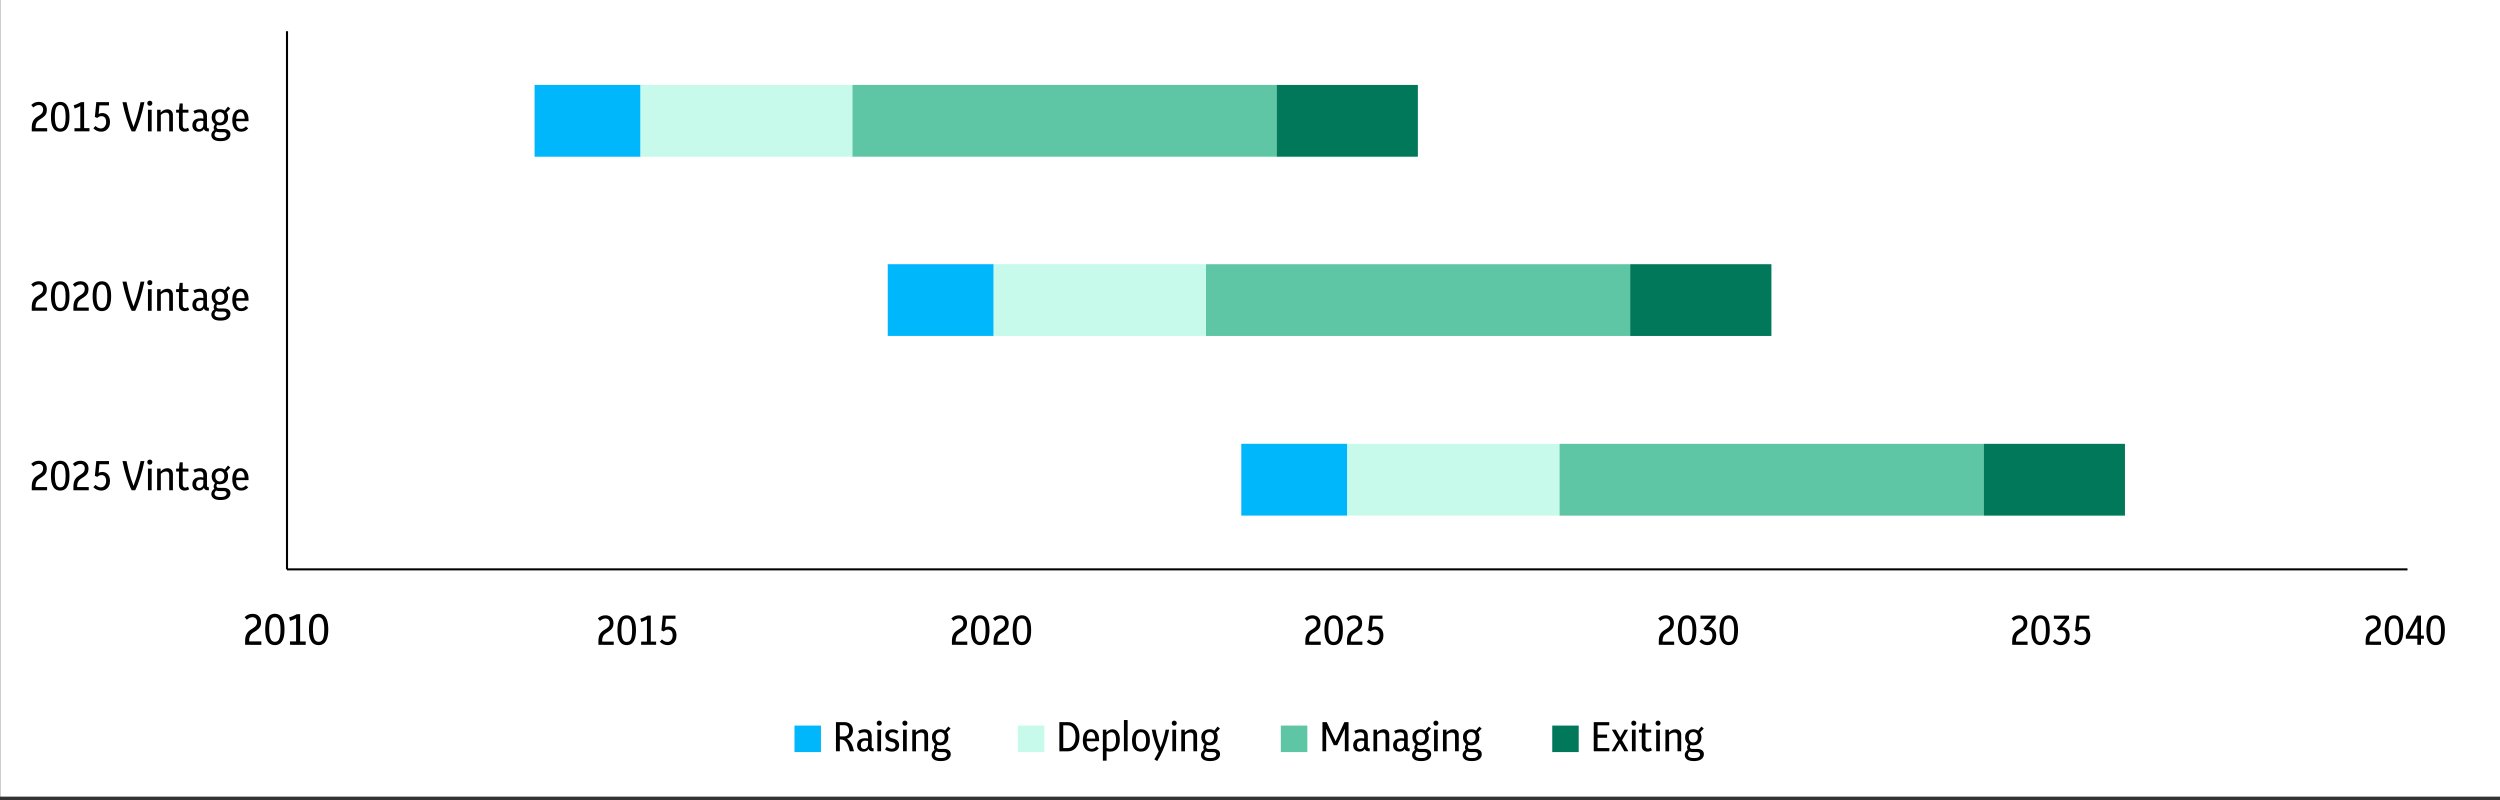
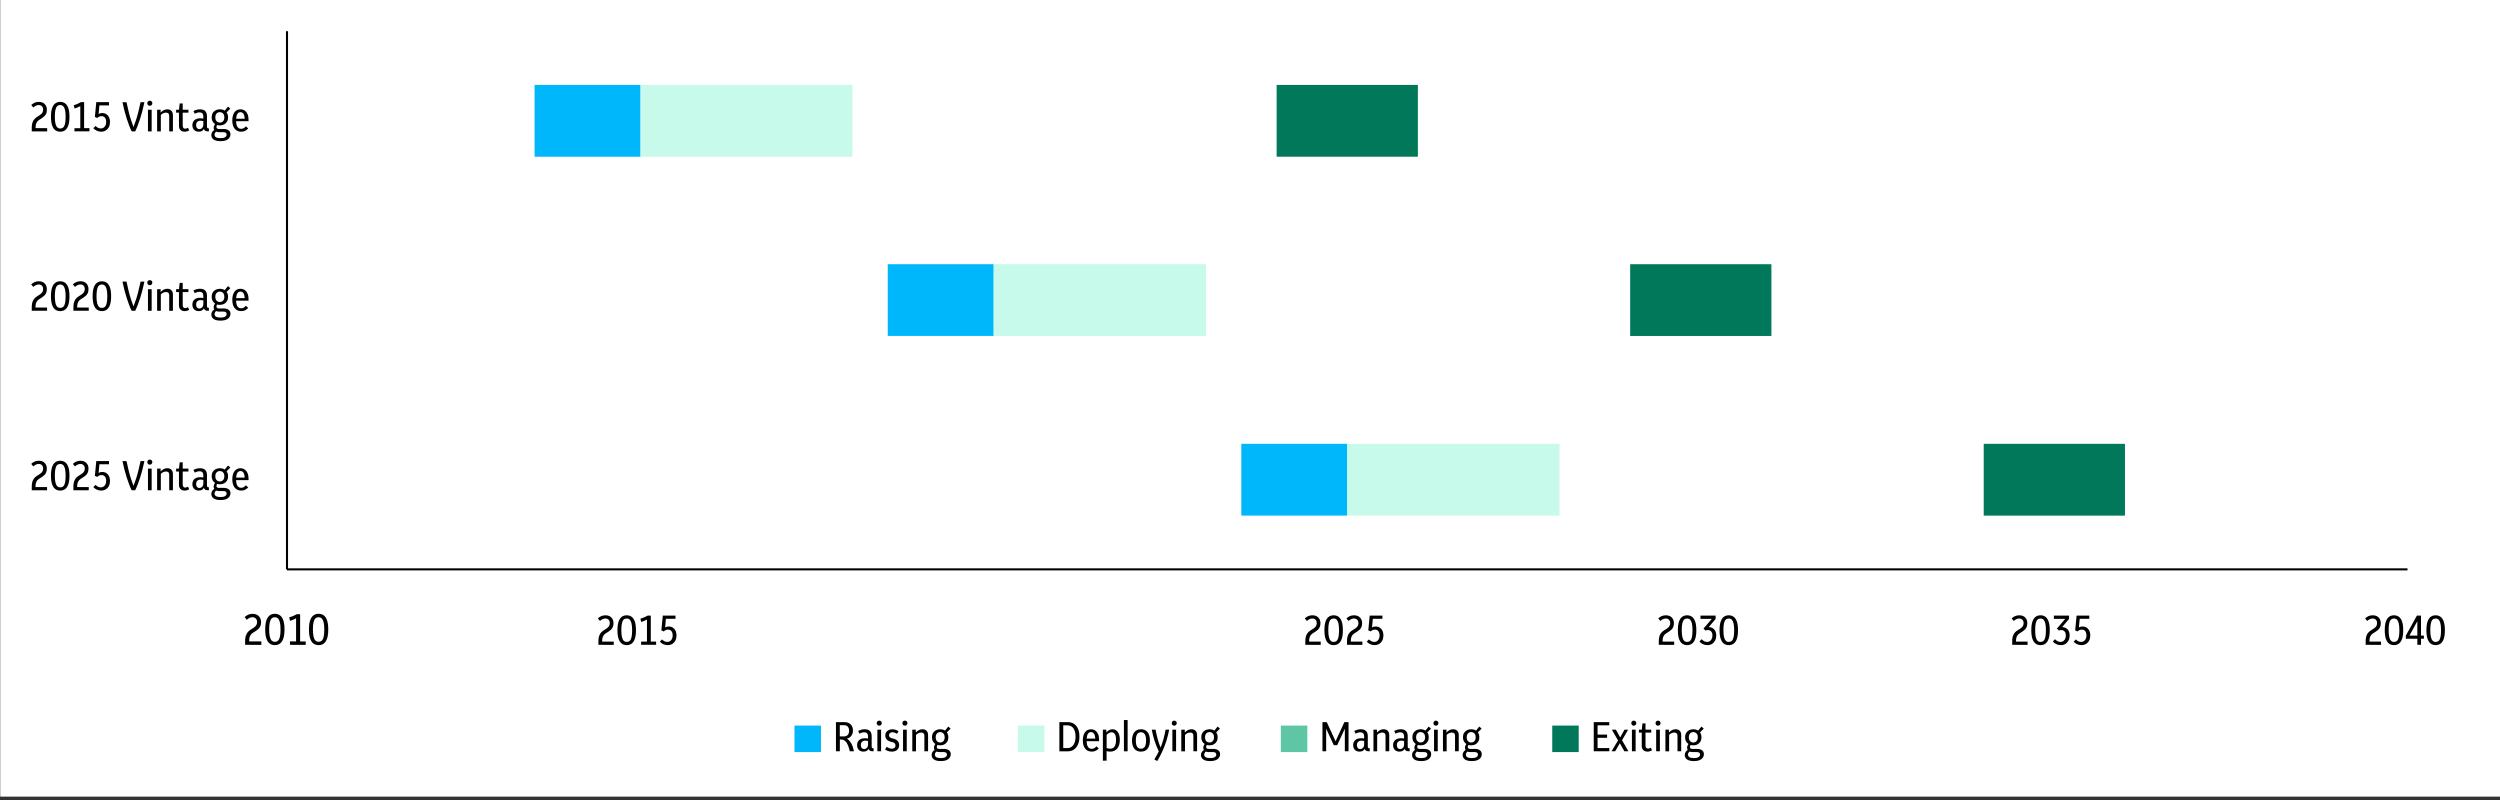
<svg xmlns="http://www.w3.org/2000/svg" xmlns:xlink="http://www.w3.org/1999/xlink" version="1.1" id="Layer_1" x="0px" y="0px" viewBox="0 0 600 192" style="enable-background:new 0 0 600 192;" xml:space="preserve">
  <rect x="0" y="0" width="600" height="192" fill="#333333" stroke="none" />
  <style type="text/css">
	.st0{fill-rule:evenodd;clip-rule:evenodd;fill:#FFFFFF;}
	.st1{clip-path:url(#SVGID_00000174585294686298486050000000792570591892516495_);fill:#00B7FC;}
	.st2{clip-path:url(#SVGID_00000055687147715161266600000000103421808516461757_);fill:#C7FAEB;}
	.st3{clip-path:url(#SVGID_00000134942308134364831490000008295210402933309603_);fill:#5EC6A5;}
	.st4{clip-path:url(#SVGID_00000104688543799651680540000006142856815360540081_);fill:#007859;}
	
		.st5{clip-path:url(#SVGID_00000167376504833909050410000016060337408695607982_);fill:none;stroke:#000000;stroke-width:0.5;stroke-linejoin:round;stroke-miterlimit:10;}
	
		.st6{clip-path:url(#SVGID_00000127735706053648799480000001495440420803481220_);fill:none;stroke:#000000;stroke-width:0.5;stroke-linejoin:round;stroke-miterlimit:10;}
	.st7{clip-path:url(#SVGID_00000118398814066318000740000017944007135475994287_);}
	.st8{clip-path:url(#SVGID_00000001662323981536388470000000626733755600105373_);}
	.st9{clip-path:url(#SVGID_00000068642935114990228000000010343136878237631380_);}
	.st10{clip-path:url(#SVGID_00000020375321927300956300000000811905601659263647_);}
	.st11{clip-path:url(#SVGID_00000067206308365765743660000007506917364235049601_);}
	.st12{clip-path:url(#SVGID_00000078031517997090391360000017348138526822839197_);}
	.st13{clip-path:url(#SVGID_00000061467477122548817580000006714707330187337377_);}
	.st14{clip-path:url(#SVGID_00000044878317405346042910000016144380054762032063_);}
	.st15{clip-path:url(#SVGID_00000091696867705804100630000013765325191787998380_);}
	.st16{clip-path:url(#SVGID_00000019637266560217126660000011575031852720503997_);}
	.st17{clip-path:url(#SVGID_00000053540331506280252900000012351313632940697990_);}
	.st18{clip-path:url(#SVGID_00000112634147820755509490000017191630722526638464_);}
	.st19{clip-path:url(#SVGID_00000105422261972554716820000014708450902664739254_);}
	.st20{clip-path:url(#SVGID_00000018925328490290009720000006942819420155270302_);}
	.st21{clip-path:url(#SVGID_00000162312876655451729700000002024202182618074255_);}
	.st22{clip-path:url(#SVGID_00000037664330658954960350000010127061256685469631_);}
	.st23{clip-path:url(#SVGID_00000040562653439978152970000002890815932218703007_);}
	.st24{clip-path:url(#SVGID_00000044161511788647154330000003995793831803099538_);}
	.st25{clip-path:url(#SVGID_00000023993878150393215560000018245970866962501792_);}
	.st26{clip-path:url(#SVGID_00000101078526728065514980000002310636814458585737_);}
	
		.st27{clip-path:url(#SVGID_00000133501183063562580250000003397714584005744780_);fill-rule:evenodd;clip-rule:evenodd;fill:#00B7FC;}
	.st28{clip-path:url(#SVGID_00000115493563650825692500000004767306721683008702_);}
	.st29{clip-path:url(#SVGID_00000022536419326078731960000015130343388443825326_);}
	
		.st30{clip-path:url(#SVGID_00000177462782815340945870000008029215354702340489_);fill-rule:evenodd;clip-rule:evenodd;fill:#C7FAEB;}
	.st31{clip-path:url(#SVGID_00000132768356855845089280000009577444620318194834_);}
	.st32{clip-path:url(#SVGID_00000120548665092381861580000016728923997104828085_);}
	
		.st33{clip-path:url(#SVGID_00000150079029201981489270000018022479202456172945_);fill-rule:evenodd;clip-rule:evenodd;fill:#5EC6A5;}
	.st34{clip-path:url(#SVGID_00000057115770225461496460000013654326625266115470_);}
	.st35{clip-path:url(#SVGID_00000111172124959842084310000011988021663424950674_);}
	
		.st36{clip-path:url(#SVGID_00000066479285813887501920000012750716560995185287_);fill-rule:evenodd;clip-rule:evenodd;fill:#007859;}
	.st37{clip-path:url(#SVGID_00000083062156190835301200000004487334385168656280_);}
	.st38{clip-path:url(#SVGID_00000124846625291496970030000016619652994658729881_);}
</style>
  <g>
    <polygon class="st0" points="0.06,-0.16 600,-0.16 600,191.19 0.06,191.19 0.06,-0.16  " />
    <g>
      <defs>
        <polygon id="SVGID_1_" points="68.88,137.2 578.35,137.2 578.35,7.39 68.88,7.39 68.88,137.2    " />
      </defs>
      <clipPath id="SVGID_00000017484845723051686810000017950070534306440883_">
        <use xlink:href="#SVGID_1_" style="overflow:visible;" />
      </clipPath>
      <path style="clip-path:url(#SVGID_00000017484845723051686810000017950070534306440883_);fill:#00B7FC;" d="M323.34,123.75h-25.43    v-17.23h25.43V123.75L323.34,123.75z M238.49,80.63h-25.43V63.41h25.43V80.63L238.49,80.63z M153.73,37.61h-25.43V20.38h25.43    V37.61L153.73,37.61z" />
    </g>
    <g>
      <defs>
        <polygon id="SVGID_00000086681200926628249670000005049414298818946734_" points="68.88,137.2 578.35,137.2 578.35,7.39      68.88,7.39 68.88,137.2    " />
      </defs>
      <clipPath id="SVGID_00000018924699773963406260000002219043883233594792_">
        <use xlink:href="#SVGID_00000086681200926628249670000005049414298818946734_" style="overflow:visible;" />
      </clipPath>
      <path style="clip-path:url(#SVGID_00000018924699773963406260000002219043883233594792_);fill:#C7FAEB;" d="M374.29,123.75h-50.95    v-17.23h50.95V123.75L374.29,123.75z M289.44,80.63h-50.95V63.41h50.95V80.63L289.44,80.63z M204.59,37.61h-50.85V20.38h50.85    V37.61L204.59,37.61z" />
    </g>
    <g>
      <defs>
-         <polygon id="SVGID_00000171712933318100209710000012242017616610946741_" points="68.88,137.2 578.35,137.2 578.35,7.39      68.88,7.39 68.88,137.2    " />
-       </defs>
+         </defs>
      <clipPath id="SVGID_00000031899698979615482140000006899433768540967060_">
        <use xlink:href="#SVGID_00000171712933318100209710000012242017616610946741_" style="overflow:visible;" />
      </clipPath>
      <path style="clip-path:url(#SVGID_00000031899698979615482140000006899433768540967060_);fill:#5EC6A5;" d="M476.09,123.75h-101.8    v-17.23h101.8V123.75L476.09,123.75z M391.24,80.63h-101.8V63.41h101.8V80.63L391.24,80.63z M306.39,37.61h-101.8V20.38h101.8    V37.61L306.39,37.61z" />
    </g>
    <g>
      <defs>
        <polygon id="SVGID_00000146481468417754646880000011096993492778683020_" points="68.88,137.2 578.35,137.2 578.35,7.39      68.88,7.39 68.88,137.2    " />
      </defs>
      <clipPath id="SVGID_00000131364480828006035730000009123563505792768697_">
        <use xlink:href="#SVGID_00000146481468417754646880000011096993492778683020_" style="overflow:visible;" />
      </clipPath>
      <path style="clip-path:url(#SVGID_00000131364480828006035730000009123563505792768697_);fill:#007859;" d="M509.99,123.75h-33.9    v-17.23h33.9V123.75L509.99,123.75z M425.14,80.63h-33.9V63.41h33.9V80.63L425.14,80.63z M340.29,37.61h-33.9V20.38h33.9V37.61    L340.29,37.61z" />
    </g>
    <g>
      <defs>
        <polygon id="SVGID_00000157291687072283901500000016227641376272304317_" points="0.06,191.19 599.91,191.19 599.91,-0.16      0.06,-0.16 0.06,191.19    " />
      </defs>
      <clipPath id="SVGID_00000059278482357802077060000002553470342381752710_">
        <use xlink:href="#SVGID_00000157291687072283901500000016227641376272304317_" style="overflow:visible;" />
      </clipPath>
      <line style="clip-path:url(#SVGID_00000059278482357802077060000002553470342381752710_);fill:none;stroke:#000000;stroke-width:0.5;stroke-linejoin:round;stroke-miterlimit:10;" x1="68.88" y1="136.65" x2="577.8" y2="136.65" />
    </g>
    <g>
      <defs>
        <polygon id="SVGID_00000183223951403600892890000002708041197265658021_" points="0.06,191.19 599.91,191.19 599.91,-0.16      0.06,-0.16 0.06,191.19    " />
      </defs>
      <clipPath id="SVGID_00000169559685117215452900000010019835235150423958_">
        <use xlink:href="#SVGID_00000183223951403600892890000002708041197265658021_" style="overflow:visible;" />
      </clipPath>
      <line style="clip-path:url(#SVGID_00000169559685117215452900000010019835235150423958_);fill:none;stroke:#000000;stroke-width:0.5;stroke-linejoin:round;stroke-miterlimit:10;" x1="68.88" y1="136.65" x2="68.88" y2="7.49" />
    </g>
    <g>
      <defs>
        <polygon id="SVGID_00000000945458352770162120000011607453185201786036_" points="0.06,191.19 599.91,191.19 599.91,-0.16      0.06,-0.16 0.06,191.19    " />
      </defs>
      <clipPath id="SVGID_00000054977439577839114110000015104645908831941269_">
        <use xlink:href="#SVGID_00000000945458352770162120000011607453185201786036_" style="overflow:visible;" />
      </clipPath>
      <g style="clip-path:url(#SVGID_00000054977439577839114110000015104645908831941269_);">
        <defs>
          <rect id="SVGID_00000178198318400291749780000002653407070271370901_" x="0.06" y="-0.16" width="599.84" height="191.35" />
        </defs>
        <clipPath id="SVGID_00000011744066015578317300000007858072077407260843_">
          <use xlink:href="#SVGID_00000178198318400291749780000002653407070271370901_" style="overflow:visible;" />
        </clipPath>
        <g style="clip-path:url(#SVGID_00000011744066015578317300000007858072077407260843_);">
          <path d="M58.83,154.75v-0.93c0-0.62,0.1-1.15,0.31-1.59c0.21-0.44,0.55-0.81,1.03-1.12l0.73-0.47c0.29-0.2,0.5-0.4,0.62-0.62      c0.12-0.22,0.18-0.46,0.18-0.72c0-0.36-0.1-0.64-0.3-0.85c-0.2-0.21-0.47-0.32-0.82-0.32c-0.46,0-0.91,0.21-1.35,0.62      l-0.52-0.64c0.29-0.27,0.59-0.47,0.9-0.6s0.65-0.19,1.01-0.19c0.63,0,1.13,0.18,1.49,0.55c0.36,0.36,0.55,0.86,0.55,1.48      c0,0.43-0.09,0.8-0.28,1.13c-0.19,0.33-0.49,0.63-0.92,0.91l-0.8,0.5c-0.57,0.38-0.86,0.99-0.86,1.84v0.21h2.92v0.82H58.83z" />
          <path d="M65.96,154.83c-0.48,0-0.89-0.13-1.23-0.38c-0.35-0.25-0.61-0.65-0.8-1.21c-0.19-0.55-0.28-1.28-0.28-2.17      c0-0.9,0.09-1.62,0.28-2.17s0.46-0.96,0.8-1.21c0.35-0.25,0.76-0.38,1.23-0.38c0.48,0,0.9,0.13,1.24,0.38      c0.35,0.25,0.61,0.65,0.8,1.21s0.28,1.28,0.28,2.17c0,0.9-0.09,1.62-0.28,2.17c-0.19,0.55-0.46,0.96-0.8,1.21      C66.86,154.71,66.44,154.83,65.96,154.83z M65.96,154.03c0.31,0,0.56-0.09,0.77-0.28s0.35-0.49,0.45-0.92      c0.1-0.43,0.15-1,0.15-1.73c0-0.73-0.05-1.32-0.16-1.75c-0.1-0.43-0.26-0.75-0.46-0.93c-0.2-0.19-0.45-0.28-0.75-0.28      c-0.3,0-0.55,0.09-0.76,0.28c-0.2,0.19-0.35,0.49-0.45,0.92c-0.1,0.43-0.15,1-0.15,1.73c0,0.74,0.05,1.32,0.16,1.75      s0.26,0.75,0.46,0.93C65.42,153.93,65.67,154.03,65.96,154.03z" />
          <path d="M69.59,154.75v-0.81h1.47v-5.54c-0.23,0.13-0.46,0.24-0.69,0.33c-0.23,0.09-0.47,0.19-0.74,0.28l-0.23-0.83      c0.34-0.1,0.67-0.22,0.97-0.35c0.3-0.13,0.59-0.27,0.87-0.42h0.79v6.54h1.34v0.81H69.59z" />
          <path d="M76.46,154.83c-0.48,0-0.89-0.13-1.23-0.38c-0.35-0.25-0.61-0.65-0.8-1.21c-0.19-0.55-0.28-1.28-0.28-2.17      c0-0.9,0.09-1.62,0.28-2.17s0.46-0.96,0.8-1.21c0.35-0.25,0.76-0.38,1.23-0.38c0.48,0,0.9,0.13,1.24,0.38      c0.35,0.25,0.61,0.65,0.8,1.21s0.28,1.28,0.28,2.17c0,0.9-0.09,1.62-0.28,2.17c-0.19,0.55-0.46,0.96-0.8,1.21      C77.36,154.71,76.94,154.83,76.46,154.83z M76.46,154.03c0.31,0,0.56-0.09,0.77-0.28s0.35-0.49,0.45-0.92      c0.1-0.43,0.15-1,0.15-1.73c0-0.73-0.05-1.32-0.16-1.75c-0.1-0.43-0.26-0.75-0.46-0.93c-0.2-0.19-0.45-0.28-0.75-0.28      c-0.3,0-0.55,0.09-0.76,0.28c-0.2,0.19-0.35,0.49-0.45,0.92c-0.1,0.43-0.15,1-0.15,1.73c0,0.74,0.05,1.32,0.16,1.75      s0.26,0.75,0.46,0.93C75.92,153.93,76.17,154.03,76.46,154.03z" />
        </g>
      </g>
    </g>
    <g>
      <defs>
        <polygon id="SVGID_00000062153952482548285620000018139895519344957068_" points="0.06,191.19 599.91,191.19 599.91,-0.16      0.06,-0.16 0.06,191.19    " />
      </defs>
      <clipPath id="SVGID_00000003808872125394690420000004474349096995575191_">
        <use xlink:href="#SVGID_00000062153952482548285620000018139895519344957068_" style="overflow:visible;" />
      </clipPath>
      <g style="clip-path:url(#SVGID_00000003808872125394690420000004474349096995575191_);">
        <defs>
          <rect id="SVGID_00000126290440361711800260000008334750249362769583_" x="0.06" y="-0.16" width="599.84" height="191.35" />
        </defs>
        <clipPath id="SVGID_00000149380111966483018400000017590344640319863712_">
          <use xlink:href="#SVGID_00000126290440361711800260000008334750249362769583_" style="overflow:visible;" />
        </clipPath>
        <g style="clip-path:url(#SVGID_00000149380111966483018400000017590344640319863712_);">
          <path d="M143.62,154.75v-0.89c0-0.59,0.1-1.1,0.29-1.52c0.2-0.42,0.52-0.77,0.98-1.06l0.7-0.45c0.28-0.19,0.48-0.38,0.59-0.59      s0.17-0.44,0.17-0.69c0-0.34-0.09-0.61-0.28-0.81c-0.19-0.2-0.45-0.3-0.79-0.3c-0.43,0-0.86,0.2-1.29,0.59l-0.5-0.61      c0.27-0.26,0.56-0.45,0.85-0.57c0.3-0.12,0.62-0.18,0.96-0.18c0.6,0,1.07,0.17,1.42,0.52s0.52,0.82,0.52,1.41      c0,0.41-0.09,0.77-0.26,1.08c-0.18,0.31-0.47,0.6-0.88,0.87l-0.76,0.48c-0.55,0.36-0.82,0.94-0.82,1.75v0.2h2.78v0.78H143.62z" />
          <path d="M150.41,154.83c-0.45,0-0.85-0.12-1.18-0.36c-0.33-0.24-0.58-0.62-0.77-1.15c-0.18-0.53-0.27-1.22-0.27-2.07      s0.09-1.54,0.27-2.07c0.18-0.53,0.44-0.91,0.77-1.15c0.33-0.24,0.72-0.36,1.18-0.36c0.46,0,0.85,0.12,1.18,0.36      c0.33,0.24,0.58,0.62,0.77,1.15c0.18,0.53,0.27,1.22,0.27,2.07s-0.09,1.54-0.27,2.07c-0.18,0.53-0.44,0.91-0.77,1.15      C151.27,154.71,150.87,154.83,150.41,154.83z M150.41,154.06c0.29,0,0.54-0.09,0.73-0.26c0.19-0.18,0.34-0.47,0.43-0.88      c0.09-0.41,0.14-0.96,0.14-1.65c0-0.7-0.05-1.26-0.15-1.67c-0.1-0.41-0.25-0.71-0.44-0.89s-0.43-0.27-0.71-0.27      c-0.29,0-0.53,0.09-0.72,0.26s-0.34,0.47-0.43,0.88s-0.14,0.96-0.14,1.65c0,0.7,0.05,1.26,0.15,1.67      c0.1,0.41,0.25,0.71,0.44,0.89S150.13,154.06,150.41,154.06z" />
          <path d="M153.87,154.75v-0.77h1.4v-5.28c-0.22,0.12-0.44,0.22-0.66,0.31c-0.22,0.09-0.45,0.18-0.7,0.27l-0.22-0.79      c0.33-0.1,0.64-0.21,0.92-0.33c0.29-0.12,0.57-0.26,0.83-0.41h0.75v6.23h1.28v0.77H153.87z" />
          <path d="M160.22,154.83c-0.36,0-0.7-0.08-1.02-0.22c-0.32-0.15-0.6-0.35-0.84-0.6l0.52-0.55c0.39,0.4,0.82,0.6,1.29,0.6      c0.37,0,0.68-0.15,0.92-0.44c0.24-0.29,0.35-0.67,0.35-1.12c0-0.43-0.1-0.77-0.29-1.02c-0.19-0.25-0.47-0.37-0.82-0.37      c-0.39,0-0.74,0.15-1.03,0.44l-0.57-0.26l0.34-3.54h3.05v0.77h-2.3l-0.19,2.06c0.27-0.15,0.56-0.22,0.87-0.22      c0.55,0,1,0.19,1.34,0.58s0.52,0.91,0.52,1.58c0,0.46-0.09,0.86-0.27,1.21c-0.18,0.35-0.43,0.62-0.75,0.81      C161.02,154.73,160.65,154.83,160.22,154.83z" />
        </g>
      </g>
    </g>
    <g>
      <defs>
-         <polygon id="SVGID_00000008134926551949068920000010793239027893497259_" points="0.06,191.19 599.91,191.19 599.91,-0.16      0.06,-0.16 0.06,191.19    " />
-       </defs>
+         </defs>
      <clipPath id="SVGID_00000094614602941174510620000005302594156967803278_">
        <use xlink:href="#SVGID_00000008134926551949068920000010793239027893497259_" style="overflow:visible;" />
      </clipPath>
      <g style="clip-path:url(#SVGID_00000094614602941174510620000005302594156967803278_);">
        <defs>
          <rect id="SVGID_00000153669411162852531560000016676731271292509853_" x="0.06" y="-0.16" width="599.84" height="191.35" />
        </defs>
        <clipPath id="SVGID_00000164484974446481789410000008331213270908567955_">
          <use xlink:href="#SVGID_00000153669411162852531560000016676731271292509853_" style="overflow:visible;" />
        </clipPath>
        <g style="clip-path:url(#SVGID_00000164484974446481789410000008331213270908567955_);">
          <path d="M228.46,154.75v-0.89c0-0.59,0.1-1.1,0.29-1.52c0.2-0.42,0.53-0.77,0.99-1.06l0.7-0.45c0.28-0.19,0.48-0.38,0.59-0.59      c0.11-0.21,0.17-0.44,0.17-0.69c0-0.34-0.1-0.61-0.29-0.81c-0.19-0.2-0.45-0.3-0.79-0.3c-0.43,0-0.86,0.2-1.29,0.59l-0.5-0.61      c0.27-0.26,0.56-0.45,0.85-0.57c0.3-0.12,0.62-0.18,0.97-0.18c0.6,0,1.07,0.17,1.42,0.52s0.52,0.82,0.52,1.41      c0,0.41-0.09,0.77-0.26,1.08c-0.18,0.31-0.47,0.6-0.88,0.87l-0.76,0.48c-0.55,0.36-0.82,0.94-0.82,1.75v0.2h2.78v0.78H228.46z" />
          <path d="M235.25,154.83c-0.45,0-0.85-0.12-1.17-0.36c-0.33-0.24-0.58-0.62-0.77-1.15c-0.18-0.53-0.27-1.22-0.27-2.07      s0.09-1.54,0.27-2.07c0.18-0.53,0.44-0.91,0.77-1.15c0.33-0.24,0.72-0.36,1.17-0.36c0.46,0,0.85,0.12,1.18,0.36      c0.33,0.24,0.58,0.62,0.77,1.15c0.18,0.53,0.27,1.22,0.27,2.07s-0.09,1.54-0.27,2.07c-0.18,0.53-0.44,0.91-0.77,1.15      C236.1,154.71,235.71,154.83,235.25,154.83z M235.25,154.06c0.29,0,0.54-0.09,0.73-0.26s0.34-0.47,0.43-0.88      c0.09-0.41,0.14-0.96,0.14-1.65c0-0.7-0.05-1.26-0.15-1.67c-0.1-0.41-0.25-0.71-0.43-0.89c-0.19-0.18-0.43-0.27-0.71-0.27      c-0.29,0-0.53,0.09-0.72,0.26s-0.34,0.47-0.43,0.88s-0.14,0.96-0.14,1.65c0,0.7,0.05,1.26,0.15,1.67      c0.1,0.41,0.25,0.71,0.44,0.89C234.73,153.97,234.96,154.06,235.25,154.06z" />
          <path d="M238.46,154.75v-0.89c0-0.59,0.1-1.1,0.29-1.52c0.2-0.42,0.53-0.77,0.99-1.06l0.7-0.45c0.28-0.19,0.48-0.38,0.59-0.59      c0.11-0.21,0.17-0.44,0.17-0.69c0-0.34-0.1-0.61-0.29-0.81c-0.19-0.2-0.45-0.3-0.79-0.3c-0.43,0-0.86,0.2-1.29,0.59l-0.5-0.61      c0.27-0.26,0.56-0.45,0.85-0.57c0.3-0.12,0.62-0.18,0.97-0.18c0.6,0,1.07,0.17,1.42,0.52s0.52,0.82,0.52,1.41      c0,0.41-0.09,0.77-0.26,1.08c-0.18,0.31-0.47,0.6-0.88,0.87l-0.76,0.48c-0.55,0.36-0.82,0.94-0.82,1.75v0.2h2.78v0.78H238.46z" />
          <path d="M245.25,154.83c-0.45,0-0.85-0.12-1.17-0.36c-0.33-0.24-0.58-0.62-0.77-1.15c-0.18-0.53-0.27-1.22-0.27-2.07      s0.09-1.54,0.27-2.07c0.18-0.53,0.44-0.91,0.77-1.15c0.33-0.24,0.72-0.36,1.17-0.36c0.46,0,0.85,0.12,1.18,0.36      c0.33,0.24,0.58,0.62,0.77,1.15c0.18,0.53,0.27,1.22,0.27,2.07s-0.09,1.54-0.27,2.07c-0.18,0.53-0.44,0.91-0.77,1.15      C246.1,154.71,245.71,154.83,245.25,154.83z M245.25,154.06c0.29,0,0.54-0.09,0.73-0.26s0.34-0.47,0.43-0.88      c0.09-0.41,0.14-0.96,0.14-1.65c0-0.7-0.05-1.26-0.15-1.67c-0.1-0.41-0.25-0.71-0.43-0.89c-0.19-0.18-0.43-0.27-0.71-0.27      c-0.29,0-0.53,0.09-0.72,0.26s-0.34,0.47-0.43,0.88s-0.14,0.96-0.14,1.65c0,0.7,0.05,1.26,0.15,1.67      c0.1,0.41,0.25,0.71,0.44,0.89C244.73,153.97,244.96,154.06,245.25,154.06z" />
        </g>
      </g>
    </g>
    <g>
      <defs>
        <polygon id="SVGID_00000038386442820977775100000001055779813489095602_" points="0.06,191.19 599.91,191.19 599.91,-0.16      0.06,-0.16 0.06,191.19    " />
      </defs>
      <clipPath id="SVGID_00000157268436547070903430000003403607804029129129_">
        <use xlink:href="#SVGID_00000038386442820977775100000001055779813489095602_" style="overflow:visible;" />
      </clipPath>
      <g style="clip-path:url(#SVGID_00000157268436547070903430000003403607804029129129_);">
        <defs>
          <rect id="SVGID_00000090268844202840768830000014490844086994264994_" x="0.06" y="-0.16" width="599.84" height="191.35" />
        </defs>
        <clipPath id="SVGID_00000128455526672681930210000001677207712056709809_">
          <use xlink:href="#SVGID_00000090268844202840768830000014490844086994264994_" style="overflow:visible;" />
        </clipPath>
        <g style="clip-path:url(#SVGID_00000128455526672681930210000001677207712056709809_);">
          <path d="M313.28,154.75v-0.89c0-0.59,0.1-1.1,0.29-1.52c0.2-0.42,0.53-0.77,0.99-1.06l0.7-0.45c0.28-0.19,0.48-0.38,0.59-0.59      c0.11-0.21,0.17-0.44,0.17-0.69c0-0.34-0.1-0.61-0.29-0.81c-0.19-0.2-0.45-0.3-0.79-0.3c-0.43,0-0.86,0.2-1.29,0.59l-0.5-0.61      c0.27-0.26,0.56-0.45,0.85-0.57c0.3-0.12,0.62-0.18,0.97-0.18c0.6,0,1.07,0.17,1.42,0.52s0.52,0.82,0.52,1.41      c0,0.41-0.09,0.77-0.26,1.08c-0.18,0.31-0.47,0.6-0.88,0.87l-0.76,0.48c-0.55,0.36-0.82,0.94-0.82,1.75v0.2h2.78v0.78H313.28z" />
          <path d="M320.07,154.83c-0.45,0-0.85-0.12-1.17-0.36c-0.33-0.24-0.58-0.62-0.77-1.15c-0.18-0.53-0.27-1.22-0.27-2.07      s0.09-1.54,0.27-2.07c0.18-0.53,0.44-0.91,0.77-1.15c0.33-0.24,0.72-0.36,1.17-0.36c0.46,0,0.85,0.12,1.18,0.36      c0.33,0.24,0.58,0.62,0.77,1.15c0.18,0.53,0.27,1.22,0.27,2.07s-0.09,1.54-0.27,2.07c-0.18,0.53-0.44,0.91-0.77,1.15      C320.92,154.71,320.53,154.83,320.07,154.83z M320.07,154.06c0.29,0,0.54-0.09,0.73-0.26s0.34-0.47,0.43-0.88      c0.09-0.41,0.14-0.96,0.14-1.65c0-0.7-0.05-1.26-0.15-1.67c-0.1-0.41-0.25-0.71-0.43-0.89c-0.19-0.18-0.43-0.27-0.71-0.27      c-0.29,0-0.53,0.09-0.72,0.26s-0.34,0.47-0.43,0.88s-0.14,0.96-0.14,1.65c0,0.7,0.05,1.26,0.15,1.67      c0.1,0.41,0.25,0.71,0.44,0.89C319.55,153.97,319.79,154.06,320.07,154.06z" />
          <path d="M323.28,154.75v-0.89c0-0.59,0.1-1.1,0.29-1.52c0.2-0.42,0.53-0.77,0.99-1.06l0.7-0.45c0.28-0.19,0.48-0.38,0.59-0.59      c0.11-0.21,0.17-0.44,0.17-0.69c0-0.34-0.1-0.61-0.29-0.81c-0.19-0.2-0.45-0.3-0.79-0.3c-0.43,0-0.86,0.2-1.29,0.59l-0.5-0.61      c0.27-0.26,0.56-0.45,0.85-0.57c0.3-0.12,0.62-0.18,0.97-0.18c0.6,0,1.07,0.17,1.42,0.52s0.52,0.82,0.52,1.41      c0,0.41-0.09,0.77-0.26,1.08c-0.18,0.31-0.47,0.6-0.88,0.87l-0.76,0.48c-0.55,0.36-0.82,0.94-0.82,1.75v0.2h2.78v0.78H323.28z" />
          <path d="M329.88,154.83c-0.36,0-0.7-0.08-1.02-0.22c-0.32-0.15-0.6-0.35-0.84-0.6l0.52-0.55c0.39,0.4,0.82,0.6,1.29,0.6      c0.37,0,0.68-0.15,0.92-0.44s0.35-0.67,0.35-1.12c0-0.43-0.1-0.77-0.29-1.02c-0.19-0.25-0.47-0.37-0.82-0.37      c-0.39,0-0.74,0.15-1.03,0.44l-0.57-0.26l0.34-3.54h3.05v0.77h-2.3l-0.19,2.06c0.27-0.15,0.56-0.22,0.87-0.22      c0.55,0,1,0.19,1.34,0.58c0.34,0.39,0.52,0.91,0.52,1.58c0,0.46-0.09,0.86-0.27,1.21s-0.43,0.62-0.75,0.81      S330.3,154.83,329.88,154.83z" />
        </g>
      </g>
    </g>
    <g>
      <defs>
        <polygon id="SVGID_00000181805809189440603740000017304034409558769314_" points="0.06,191.19 599.91,191.19 599.91,-0.16      0.06,-0.16 0.06,191.19    " />
      </defs>
      <clipPath id="SVGID_00000002343054009240692160000018194452806862121640_">
        <use xlink:href="#SVGID_00000181805809189440603740000017304034409558769314_" style="overflow:visible;" />
      </clipPath>
      <g style="clip-path:url(#SVGID_00000002343054009240692160000018194452806862121640_);">
        <defs>
          <rect id="SVGID_00000148646369048105330450000010695620554382419105_" x="0.06" y="-0.16" width="599.84" height="191.35" />
        </defs>
        <clipPath id="SVGID_00000132062607585221979290000015324263316658117257_">
          <use xlink:href="#SVGID_00000148646369048105330450000010695620554382419105_" style="overflow:visible;" />
        </clipPath>
        <g style="clip-path:url(#SVGID_00000132062607585221979290000015324263316658117257_);">
          <path d="M398.11,154.75v-0.89c0-0.59,0.1-1.1,0.29-1.52c0.2-0.42,0.53-0.77,0.99-1.06l0.7-0.45c0.28-0.19,0.48-0.38,0.59-0.59      c0.11-0.21,0.17-0.44,0.17-0.69c0-0.34-0.1-0.61-0.29-0.81c-0.19-0.2-0.45-0.3-0.79-0.3c-0.43,0-0.86,0.2-1.29,0.59l-0.5-0.61      c0.27-0.26,0.56-0.45,0.85-0.57c0.3-0.12,0.62-0.18,0.97-0.18c0.6,0,1.07,0.17,1.42,0.52s0.52,0.82,0.52,1.41      c0,0.41-0.09,0.77-0.26,1.08c-0.18,0.31-0.47,0.6-0.88,0.87l-0.76,0.48c-0.55,0.36-0.82,0.94-0.82,1.75v0.2h2.78v0.78H398.11z" />
          <path d="M404.9,154.83c-0.45,0-0.85-0.12-1.17-0.36c-0.33-0.24-0.58-0.62-0.77-1.15c-0.18-0.53-0.27-1.22-0.27-2.07      s0.09-1.54,0.27-2.07c0.18-0.53,0.44-0.91,0.77-1.15c0.33-0.24,0.72-0.36,1.17-0.36c0.46,0,0.85,0.12,1.18,0.36      c0.33,0.24,0.58,0.62,0.77,1.15c0.18,0.53,0.27,1.22,0.27,2.07s-0.09,1.54-0.27,2.07c-0.18,0.53-0.44,0.91-0.77,1.15      C405.75,154.71,405.36,154.83,404.9,154.83z M404.9,154.06c0.29,0,0.54-0.09,0.73-0.26s0.34-0.47,0.43-0.88      c0.09-0.41,0.14-0.96,0.14-1.65c0-0.7-0.05-1.26-0.15-1.67c-0.1-0.41-0.25-0.71-0.43-0.89c-0.19-0.18-0.43-0.27-0.71-0.27      c-0.29,0-0.53,0.09-0.72,0.26s-0.34,0.47-0.43,0.88s-0.14,0.96-0.14,1.65c0,0.7,0.05,1.26,0.15,1.67      c0.1,0.41,0.25,0.71,0.44,0.89C404.38,153.97,404.62,154.06,404.9,154.06z" />
          <path d="M409.78,154.83c-0.77,0-1.41-0.29-1.92-0.87l0.52-0.55c0.41,0.43,0.85,0.65,1.32,0.65c0.39,0,0.7-0.15,0.93-0.44      s0.35-0.66,0.35-1.1c0-0.43-0.1-0.76-0.31-0.98c-0.21-0.22-0.47-0.33-0.78-0.33c-0.09,0-0.18,0.01-0.27,0.03      c-0.09,0.02-0.19,0.05-0.29,0.08l-0.5-0.44l2-2.36h-2.72v-0.77h3.64v0.79l-1.65,1.96c0.54,0.01,0.97,0.2,1.3,0.55      s0.5,0.84,0.5,1.46c0,0.45-0.09,0.85-0.27,1.2s-0.42,0.62-0.74,0.83C410.57,154.73,410.2,154.83,409.78,154.83z" />
          <path d="M414.9,154.83c-0.45,0-0.85-0.12-1.17-0.36c-0.33-0.24-0.58-0.62-0.77-1.15c-0.18-0.53-0.27-1.22-0.27-2.07      s0.09-1.54,0.27-2.07c0.18-0.53,0.44-0.91,0.77-1.15c0.33-0.24,0.72-0.36,1.17-0.36c0.46,0,0.85,0.12,1.18,0.36      c0.33,0.24,0.58,0.62,0.77,1.15c0.18,0.53,0.27,1.22,0.27,2.07s-0.09,1.54-0.27,2.07c-0.18,0.53-0.44,0.91-0.77,1.15      C415.75,154.71,415.36,154.83,414.9,154.83z M414.9,154.06c0.29,0,0.54-0.09,0.73-0.26s0.34-0.47,0.43-0.88      c0.09-0.41,0.14-0.96,0.14-1.65c0-0.7-0.05-1.26-0.15-1.67c-0.1-0.41-0.25-0.71-0.43-0.89c-0.19-0.18-0.43-0.27-0.71-0.27      c-0.29,0-0.53,0.09-0.72,0.26s-0.34,0.47-0.43,0.88s-0.14,0.96-0.14,1.65c0,0.7,0.05,1.26,0.15,1.67      c0.1,0.41,0.25,0.71,0.44,0.89C414.38,153.97,414.62,154.06,414.9,154.06z" />
        </g>
      </g>
    </g>
    <g>
      <defs>
        <polygon id="SVGID_00000013883441103615719490000013426003030306730420_" points="0.06,191.19 599.91,191.19 599.91,-0.16      0.06,-0.16 0.06,191.19    " />
      </defs>
      <clipPath id="SVGID_00000096774353927401722220000007425410205533445293_">
        <use xlink:href="#SVGID_00000013883441103615719490000013426003030306730420_" style="overflow:visible;" />
      </clipPath>
      <g style="clip-path:url(#SVGID_00000096774353927401722220000007425410205533445293_);">
        <defs>
          <rect id="SVGID_00000070109306696361971330000001752299828683133119_" x="0.06" y="-0.16" width="599.84" height="191.35" />
        </defs>
        <clipPath id="SVGID_00000078039003513434646940000015896105115835989940_">
          <use xlink:href="#SVGID_00000070109306696361971330000001752299828683133119_" style="overflow:visible;" />
        </clipPath>
        <g style="clip-path:url(#SVGID_00000078039003513434646940000015896105115835989940_);">
          <path d="M482.93,154.75v-0.89c0-0.59,0.1-1.1,0.29-1.52c0.2-0.42,0.53-0.77,0.99-1.06l0.7-0.45c0.28-0.19,0.48-0.38,0.59-0.59      c0.11-0.21,0.17-0.44,0.17-0.69c0-0.34-0.1-0.61-0.29-0.81c-0.19-0.2-0.45-0.3-0.79-0.3c-0.43,0-0.86,0.2-1.29,0.59l-0.5-0.61      c0.27-0.26,0.56-0.45,0.85-0.57c0.3-0.12,0.62-0.18,0.97-0.18c0.6,0,1.07,0.17,1.42,0.52s0.52,0.82,0.52,1.41      c0,0.41-0.09,0.77-0.26,1.08c-0.18,0.31-0.47,0.6-0.88,0.87l-0.76,0.48c-0.55,0.36-0.82,0.94-0.82,1.75v0.2h2.78v0.78H482.93z" />
          <path d="M489.72,154.83c-0.45,0-0.85-0.12-1.17-0.36c-0.33-0.24-0.58-0.62-0.77-1.15c-0.18-0.53-0.27-1.22-0.27-2.07      s0.09-1.54,0.27-2.07c0.18-0.53,0.44-0.91,0.77-1.15c0.33-0.24,0.72-0.36,1.17-0.36c0.46,0,0.85,0.12,1.18,0.36      c0.33,0.24,0.58,0.62,0.77,1.15c0.18,0.53,0.27,1.22,0.27,2.07s-0.09,1.54-0.27,2.07c-0.18,0.53-0.44,0.91-0.77,1.15      C490.58,154.71,490.18,154.83,489.72,154.83z M489.72,154.06c0.29,0,0.54-0.09,0.73-0.26s0.34-0.47,0.43-0.88      c0.09-0.41,0.14-0.96,0.14-1.65c0-0.7-0.05-1.26-0.15-1.67c-0.1-0.41-0.25-0.71-0.43-0.89c-0.19-0.18-0.43-0.27-0.71-0.27      c-0.29,0-0.53,0.09-0.72,0.26s-0.34,0.47-0.43,0.88s-0.14,0.96-0.14,1.65c0,0.7,0.05,1.26,0.15,1.67      c0.1,0.41,0.25,0.71,0.44,0.89C489.21,153.97,489.44,154.06,489.72,154.06z" />
          <path d="M494.6,154.83c-0.77,0-1.41-0.29-1.92-0.87l0.52-0.55c0.41,0.43,0.85,0.65,1.32,0.65c0.39,0,0.7-0.15,0.93-0.44      s0.35-0.66,0.35-1.1c0-0.43-0.1-0.76-0.31-0.98c-0.21-0.22-0.47-0.33-0.78-0.33c-0.09,0-0.18,0.01-0.27,0.03      c-0.09,0.02-0.19,0.05-0.29,0.08l-0.5-0.44l2-2.36h-2.72v-0.77h3.64v0.79l-1.65,1.96c0.54,0.01,0.97,0.2,1.3,0.55      s0.5,0.84,0.5,1.46c0,0.45-0.09,0.85-0.27,1.2s-0.42,0.62-0.74,0.83C495.4,154.73,495.03,154.83,494.6,154.83z" />
          <path d="M499.53,154.83c-0.36,0-0.7-0.08-1.02-0.22c-0.32-0.15-0.6-0.35-0.84-0.6l0.52-0.55c0.39,0.4,0.82,0.6,1.29,0.6      c0.37,0,0.68-0.15,0.92-0.44s0.35-0.67,0.35-1.12c0-0.43-0.1-0.77-0.29-1.02c-0.19-0.25-0.47-0.37-0.82-0.37      c-0.39,0-0.74,0.15-1.03,0.44l-0.57-0.26l0.34-3.54h3.05v0.77h-2.3l-0.19,2.06c0.27-0.15,0.56-0.22,0.87-0.22      c0.55,0,1,0.19,1.34,0.58c0.34,0.39,0.52,0.91,0.52,1.58c0,0.46-0.09,0.86-0.27,1.21s-0.43,0.62-0.75,0.81      S499.96,154.83,499.53,154.83z" />
        </g>
      </g>
    </g>
    <g>
      <defs>
        <polygon id="SVGID_00000086671808301665391030000017443161988102482105_" points="0.06,191.19 599.91,191.19 599.91,-0.16      0.06,-0.16 0.06,191.19    " />
      </defs>
      <clipPath id="SVGID_00000176764837962711896840000009987244885842527617_">
        <use xlink:href="#SVGID_00000086671808301665391030000017443161988102482105_" style="overflow:visible;" />
      </clipPath>
      <g style="clip-path:url(#SVGID_00000176764837962711896840000009987244885842527617_);">
        <defs>
          <rect id="SVGID_00000173868953178161262310000005829544541966579108_" x="0.06" y="-0.16" width="599.84" height="191.35" />
        </defs>
        <clipPath id="SVGID_00000101094282171712008640000001273057658442300338_">
          <use xlink:href="#SVGID_00000173868953178161262310000005829544541966579108_" style="overflow:visible;" />
        </clipPath>
        <g style="clip-path:url(#SVGID_00000101094282171712008640000001273057658442300338_);">
          <path d="M567.76,154.75v-0.89c0-0.59,0.1-1.1,0.29-1.52c0.2-0.42,0.53-0.77,0.99-1.06l0.7-0.45c0.28-0.19,0.48-0.38,0.59-0.59      c0.11-0.21,0.17-0.44,0.17-0.69c0-0.34-0.1-0.61-0.29-0.81c-0.19-0.2-0.45-0.3-0.79-0.3c-0.43,0-0.86,0.2-1.29,0.59l-0.5-0.61      c0.27-0.26,0.56-0.45,0.85-0.57c0.3-0.12,0.62-0.18,0.97-0.18c0.6,0,1.07,0.17,1.42,0.52s0.52,0.82,0.52,1.41      c0,0.41-0.09,0.77-0.26,1.08c-0.18,0.31-0.47,0.6-0.88,0.87l-0.76,0.48c-0.55,0.36-0.82,0.94-0.82,1.75v0.2h2.78v0.78H567.76z" />
          <path d="M574.55,154.83c-0.45,0-0.85-0.12-1.17-0.36c-0.33-0.24-0.58-0.62-0.77-1.15c-0.18-0.53-0.27-1.22-0.27-2.07      s0.09-1.54,0.27-2.07c0.18-0.53,0.44-0.91,0.77-1.15c0.33-0.24,0.72-0.36,1.17-0.36c0.46,0,0.85,0.12,1.18,0.36      c0.33,0.24,0.58,0.62,0.77,1.15c0.18,0.53,0.27,1.22,0.27,2.07s-0.09,1.54-0.27,2.07c-0.18,0.53-0.44,0.91-0.77,1.15      C575.4,154.71,575.01,154.83,574.55,154.83z M574.55,154.06c0.29,0,0.54-0.09,0.73-0.26s0.34-0.47,0.43-0.88      c0.09-0.41,0.14-0.96,0.14-1.65c0-0.7-0.05-1.26-0.15-1.67c-0.1-0.41-0.25-0.71-0.43-0.89c-0.19-0.18-0.43-0.27-0.71-0.27      c-0.29,0-0.53,0.09-0.72,0.26s-0.34,0.47-0.43,0.88s-0.14,0.96-0.14,1.65c0,0.7,0.05,1.26,0.15,1.67      c0.1,0.41,0.25,0.71,0.44,0.89C574.03,153.97,574.27,154.06,574.55,154.06z" />
          <path d="M580.16,154.75v-1.46h-2.76v-0.74l2.65-4.8h0.99v4.8h0.69v0.74h-0.69v1.46H580.16z M578.26,152.55h1.9v-3.46      L578.26,152.55z" />
          <path d="M584.55,154.83c-0.45,0-0.85-0.12-1.17-0.36c-0.33-0.24-0.58-0.62-0.77-1.15c-0.18-0.53-0.27-1.22-0.27-2.07      s0.09-1.54,0.27-2.07c0.18-0.53,0.44-0.91,0.77-1.15c0.33-0.24,0.72-0.36,1.17-0.36c0.46,0,0.85,0.12,1.18,0.36      c0.33,0.24,0.58,0.62,0.77,1.15c0.18,0.53,0.27,1.22,0.27,2.07s-0.09,1.54-0.27,2.07c-0.18,0.53-0.44,0.91-0.77,1.15      C585.4,154.71,585.01,154.83,584.55,154.83z M584.55,154.06c0.29,0,0.54-0.09,0.73-0.26s0.34-0.47,0.43-0.88      c0.09-0.41,0.14-0.96,0.14-1.65c0-0.7-0.05-1.26-0.15-1.67c-0.1-0.41-0.25-0.71-0.43-0.89c-0.19-0.18-0.43-0.27-0.71-0.27      c-0.29,0-0.53,0.09-0.72,0.26s-0.34,0.47-0.43,0.88s-0.14,0.96-0.14,1.65c0,0.7,0.05,1.26,0.15,1.67      c0.1,0.41,0.25,0.71,0.44,0.89C584.03,153.97,584.27,154.06,584.55,154.06z" />
        </g>
      </g>
    </g>
    <g>
      <defs>
        <polygon id="SVGID_00000162330286924460137090000016405275490641520045_" points="0.06,191.19 599.91,191.19 599.91,-0.16      0.06,-0.16 0.06,191.19    " />
      </defs>
      <clipPath id="SVGID_00000138533366169790461250000001103384897555521959_">
        <use xlink:href="#SVGID_00000162330286924460137090000016405275490641520045_" style="overflow:visible;" />
      </clipPath>
      <g style="clip-path:url(#SVGID_00000138533366169790461250000001103384897555521959_);">
        <defs>
          <rect id="SVGID_00000042002621511957969050000005403519706342029755_" x="0.06" y="-0.16" width="599.84" height="191.35" />
        </defs>
        <clipPath id="SVGID_00000144335421533972984530000012971935232592162690_">
          <use xlink:href="#SVGID_00000042002621511957969050000005403519706342029755_" style="overflow:visible;" />
        </clipPath>
        <g style="clip-path:url(#SVGID_00000144335421533972984530000012971935232592162690_);">
          <path d="M7.62,117.66v-0.89c0-0.59,0.1-1.1,0.29-1.52c0.2-0.42,0.52-0.77,0.98-1.06l0.7-0.45c0.28-0.19,0.48-0.38,0.59-0.59      s0.17-0.44,0.17-0.69c0-0.34-0.09-0.61-0.28-0.81c-0.19-0.2-0.45-0.3-0.79-0.3c-0.43,0-0.86,0.2-1.29,0.59l-0.5-0.61      c0.27-0.26,0.56-0.45,0.85-0.57c0.3-0.12,0.62-0.18,0.96-0.18c0.6,0,1.07,0.17,1.42,0.52s0.52,0.82,0.52,1.41      c0,0.41-0.09,0.77-0.26,1.08c-0.18,0.31-0.47,0.6-0.88,0.87l-0.76,0.48c-0.55,0.36-0.82,0.94-0.82,1.75v0.2h2.78v0.78H7.62z" />
          <path d="M14.45,117.74c-0.45,0-0.85-0.12-1.18-0.36c-0.33-0.24-0.58-0.62-0.77-1.15c-0.18-0.53-0.27-1.22-0.27-2.07      s0.09-1.54,0.27-2.07c0.18-0.53,0.44-0.91,0.77-1.15c0.33-0.24,0.72-0.36,1.18-0.36c0.46,0,0.85,0.12,1.18,0.36      c0.33,0.24,0.58,0.62,0.77,1.15c0.18,0.53,0.27,1.22,0.27,2.07s-0.09,1.54-0.27,2.07c-0.18,0.53-0.44,0.91-0.77,1.15      C15.3,117.62,14.91,117.74,14.45,117.74z M14.45,116.97c0.29,0,0.54-0.09,0.73-0.26c0.19-0.18,0.34-0.47,0.43-0.88      c0.09-0.41,0.14-0.96,0.14-1.65c0-0.7-0.05-1.26-0.15-1.67c-0.1-0.41-0.25-0.71-0.44-0.89s-0.43-0.27-0.71-0.27      c-0.29,0-0.53,0.09-0.72,0.26s-0.34,0.47-0.43,0.88s-0.14,0.96-0.14,1.65c0,0.7,0.05,1.26,0.15,1.67      c0.1,0.41,0.25,0.71,0.44,0.89S14.17,116.97,14.45,116.97z" />
          <path d="M17.62,117.66v-0.89c0-0.59,0.1-1.1,0.29-1.52c0.2-0.42,0.52-0.77,0.98-1.06l0.7-0.45c0.28-0.19,0.48-0.38,0.59-0.59      s0.17-0.44,0.17-0.69c0-0.34-0.09-0.61-0.28-0.81c-0.19-0.2-0.45-0.3-0.79-0.3c-0.43,0-0.86,0.2-1.29,0.59l-0.5-0.61      c0.27-0.26,0.56-0.45,0.85-0.57c0.3-0.12,0.62-0.18,0.96-0.18c0.6,0,1.07,0.17,1.42,0.52s0.52,0.82,0.52,1.41      c0,0.41-0.09,0.77-0.26,1.08c-0.18,0.31-0.47,0.6-0.88,0.87l-0.76,0.48c-0.55,0.36-0.82,0.94-0.82,1.75v0.2h2.78v0.78H17.62z" />
          <path d="M24.26,117.74c-0.36,0-0.7-0.08-1.02-0.22c-0.32-0.15-0.6-0.35-0.84-0.6l0.52-0.55c0.39,0.4,0.82,0.6,1.29,0.6      c0.37,0,0.68-0.15,0.92-0.44c0.24-0.29,0.35-0.67,0.35-1.12c0-0.43-0.1-0.77-0.29-1.02c-0.19-0.25-0.47-0.37-0.82-0.37      c-0.39,0-0.74,0.15-1.03,0.44l-0.57-0.26l0.34-3.54h3.05v0.77h-2.3l-0.19,2.06c0.27-0.15,0.56-0.22,0.87-0.22      c0.55,0,1,0.19,1.34,0.58s0.52,0.91,0.52,1.58c0,0.46-0.09,0.86-0.27,1.21c-0.18,0.35-0.43,0.62-0.75,0.81      C25.06,117.64,24.69,117.74,24.26,117.74z" />
          <path d="M31.6,117.66c-0.2-0.39-0.4-0.85-0.6-1.38c-0.2-0.52-0.4-1.09-0.6-1.71s-0.38-1.26-0.55-1.92s-0.32-1.33-0.46-2h0.97      c0.19,0.87,0.36,1.64,0.53,2.33s0.35,1.32,0.54,1.91c0.19,0.58,0.39,1.16,0.61,1.72c0.23-0.57,0.43-1.14,0.62-1.72      c0.19-0.58,0.37-1.22,0.54-1.91s0.35-1.46,0.54-2.33h0.92c-0.13,0.67-0.29,1.33-0.46,2s-0.35,1.3-0.55,1.92      c-0.2,0.62-0.4,1.19-0.6,1.71c-0.2,0.52-0.4,0.98-0.6,1.38H31.6z" />
          <path d="M35.95,111.52c-0.17,0-0.31-0.06-0.43-0.18s-0.17-0.27-0.17-0.44c0-0.17,0.06-0.32,0.17-0.43      c0.12-0.11,0.26-0.17,0.43-0.17c0.17,0,0.32,0.06,0.44,0.17c0.12,0.11,0.17,0.26,0.17,0.43c0,0.17-0.06,0.32-0.17,0.44      C36.27,111.46,36.12,111.52,35.95,111.52z M35.51,117.66v-5.19h0.89v5.19H35.51z" />
          <path d="M37.71,117.66v-5.19h0.84v0.69c0.47-0.53,1.01-0.79,1.62-0.79c0.41,0,0.74,0.13,0.98,0.38c0.24,0.25,0.35,0.6,0.35,1.03      v3.88h-0.89v-3.73c0-0.51-0.25-0.77-0.76-0.77c-0.23,0-0.46,0.05-0.68,0.16c-0.22,0.1-0.41,0.24-0.57,0.42v3.93H37.71z" />
          <path d="M44.31,117.74c-0.41,0-0.73-0.12-0.98-0.36c-0.25-0.24-0.38-0.58-0.38-1.03v-3.18h-0.68v-0.7h0.69l0.16-1.51h0.73v1.51      h1.37v0.7h-1.37v3.1c0,0.27,0.06,0.47,0.17,0.58s0.25,0.17,0.41,0.17c0.19,0,0.42-0.07,0.69-0.22l0.28,0.61      c-0.16,0.11-0.33,0.2-0.52,0.25S44.49,117.74,44.31,117.74z" />
          <path d="M47.71,117.74c-0.47,0-0.84-0.14-1.12-0.42c-0.28-0.28-0.42-0.66-0.42-1.14c0-0.51,0.17-0.92,0.49-1.21      c0.33-0.29,0.78-0.44,1.36-0.44c0.12,0,0.25,0,0.38,0.01c0.13,0.01,0.27,0.03,0.4,0.06v-0.52c0-0.65-0.31-0.98-0.92-0.98      c-0.36,0-0.74,0.11-1.15,0.32l-0.3-0.64c0.51-0.27,1.03-0.41,1.57-0.41c0.55,0,0.97,0.14,1.25,0.42      c0.28,0.28,0.42,0.69,0.42,1.23v2.43c0,0.2,0.03,0.33,0.08,0.39c0.05,0.06,0.16,0.1,0.31,0.1h0.07v0.72h-0.29      c-0.48,0-0.78-0.19-0.91-0.58C48.69,117.52,48.28,117.74,47.71,117.74z M47.07,116.18c0,0.29,0.07,0.52,0.21,0.69      c0.14,0.16,0.33,0.25,0.57,0.25c0.26,0,0.48-0.1,0.67-0.29c0.19-0.2,0.28-0.48,0.28-0.86v-0.79c-0.24-0.05-0.45-0.08-0.63-0.08      c-0.36,0-0.63,0.1-0.82,0.29C47.16,115.57,47.07,115.83,47.07,116.18z" />
          <path d="M52.76,116.23c-0.23,0-0.45-0.03-0.65-0.09c-0.05,0.07-0.09,0.15-0.12,0.23s-0.04,0.17-0.04,0.26      c0,0.13,0.05,0.24,0.14,0.33c0.09,0.09,0.23,0.13,0.42,0.13h1.21c0.47,0,0.85,0.11,1.15,0.33c0.29,0.22,0.44,0.52,0.44,0.91      c0,0.51-0.2,0.91-0.6,1.22c-0.4,0.31-1,0.46-1.8,0.46c-0.75,0-1.31-0.14-1.66-0.41c-0.35-0.27-0.53-0.62-0.53-1.05      c0-0.27,0.07-0.51,0.2-0.71c0.13-0.2,0.3-0.37,0.51-0.51c-0.1-0.15-0.15-0.33-0.15-0.52c0-0.16,0.03-0.32,0.09-0.47      c0.06-0.15,0.14-0.29,0.25-0.43c-0.25-0.16-0.45-0.38-0.6-0.65c-0.15-0.27-0.22-0.59-0.22-0.96c0-0.4,0.08-0.75,0.25-1.03      c0.17-0.29,0.41-0.51,0.71-0.67c0.3-0.15,0.64-0.23,1.01-0.23c0.45,0,0.84,0.11,1.17,0.32l0.78-0.97l0.56,0.5l-0.9,0.9      c0.11,0.15,0.2,0.33,0.27,0.53c0.06,0.2,0.09,0.42,0.09,0.65c0,0.4-0.08,0.74-0.25,1.03c-0.17,0.29-0.4,0.51-0.7,0.67      C53.48,116.15,53.14,116.23,52.76,116.23z M51.49,118.46c0,0.26,0.11,0.46,0.34,0.61s0.59,0.22,1.1,0.22      c0.52,0,0.89-0.08,1.12-0.25c0.23-0.16,0.34-0.36,0.34-0.59c0-0.21-0.07-0.37-0.21-0.46c-0.14-0.09-0.32-0.14-0.53-0.14h-1.09      c-0.26,0-0.49-0.04-0.68-0.13c-0.12,0.1-0.22,0.21-0.29,0.33C51.52,118.18,51.49,118.31,51.49,118.46z M52.76,115.55      c0.31,0,0.57-0.11,0.77-0.32c0.2-0.21,0.31-0.52,0.31-0.93c0-0.41-0.1-0.72-0.31-0.93c-0.21-0.21-0.46-0.32-0.77-0.32      s-0.56,0.11-0.77,0.32c-0.2,0.21-0.31,0.52-0.31,0.93c0,0.41,0.1,0.72,0.31,0.93C52.2,115.44,52.45,115.55,52.76,115.55z" />
          <path d="M57.92,117.74c-0.68,0-1.21-0.23-1.59-0.7s-0.58-1.13-0.58-1.99c0-0.83,0.18-1.49,0.52-1.96      c0.35-0.48,0.83-0.71,1.44-0.71c0.4,0,0.75,0.11,1.04,0.32s0.51,0.5,0.67,0.88c0.16,0.37,0.23,0.81,0.23,1.31v0.35h-2.99      c0.04,1.22,0.45,1.83,1.23,1.83c0.42,0,0.79-0.2,1.11-0.6l0.57,0.5C59.13,117.48,58.58,117.74,57.92,117.74z M57.71,113.05      c-0.61,0-0.96,0.52-1.04,1.57h2.07C58.67,113.57,58.33,113.05,57.71,113.05z" />
        </g>
      </g>
    </g>
    <g>
      <defs>
        <polygon id="SVGID_00000096042776405903091970000017794977024609625268_" points="0.06,191.19 599.91,191.19 599.91,-0.16      0.06,-0.16 0.06,191.19    " />
      </defs>
      <clipPath id="SVGID_00000108310100087304206750000016919061606796768427_">
        <use xlink:href="#SVGID_00000096042776405903091970000017794977024609625268_" style="overflow:visible;" />
      </clipPath>
      <g style="clip-path:url(#SVGID_00000108310100087304206750000016919061606796768427_);">
        <defs>
          <rect id="SVGID_00000090275116849341690660000004494156822129237399_" x="0.06" y="-0.16" width="599.84" height="191.35" />
        </defs>
        <clipPath id="SVGID_00000033338449526775345120000000310867357472077503_">
          <use xlink:href="#SVGID_00000090275116849341690660000004494156822129237399_" style="overflow:visible;" />
        </clipPath>
        <g style="clip-path:url(#SVGID_00000033338449526775345120000000310867357472077503_);">
          <path d="M7.62,74.59v-0.89c0-0.59,0.1-1.1,0.29-1.52c0.2-0.42,0.52-0.77,0.98-1.06l0.7-0.45c0.28-0.19,0.48-0.39,0.59-0.6      s0.17-0.44,0.17-0.69c0-0.34-0.09-0.61-0.28-0.81c-0.19-0.2-0.45-0.3-0.79-0.3c-0.43,0-0.86,0.2-1.29,0.59l-0.5-0.61      c0.27-0.26,0.56-0.45,0.85-0.57c0.3-0.12,0.62-0.18,0.96-0.18c0.6,0,1.07,0.17,1.42,0.52s0.52,0.82,0.52,1.41      c0,0.41-0.09,0.77-0.26,1.07c-0.18,0.31-0.47,0.6-0.88,0.87l-0.76,0.48c-0.55,0.36-0.82,0.94-0.82,1.75v0.2h2.78v0.78H7.62z" />
          <path d="M14.45,74.67c-0.45,0-0.85-0.12-1.18-0.36c-0.33-0.24-0.58-0.62-0.77-1.15c-0.18-0.53-0.27-1.22-0.27-2.07      s0.09-1.54,0.27-2.07c0.18-0.53,0.44-0.91,0.77-1.15c0.33-0.24,0.72-0.36,1.18-0.36c0.46,0,0.85,0.12,1.18,0.36      c0.33,0.24,0.58,0.62,0.77,1.15c0.18,0.53,0.27,1.22,0.27,2.07s-0.09,1.54-0.27,2.07c-0.18,0.53-0.44,0.91-0.77,1.15      C15.3,74.55,14.91,74.67,14.45,74.67z M14.45,73.9c0.29,0,0.54-0.09,0.73-0.26c0.19-0.18,0.34-0.47,0.43-0.88      c0.09-0.41,0.14-0.96,0.14-1.65c0-0.7-0.05-1.26-0.15-1.67s-0.25-0.71-0.44-0.89s-0.43-0.27-0.71-0.27      c-0.29,0-0.53,0.09-0.72,0.27s-0.34,0.47-0.43,0.88s-0.14,0.96-0.14,1.65c0,0.7,0.05,1.26,0.15,1.67      c0.1,0.41,0.25,0.71,0.44,0.89S14.17,73.9,14.45,73.9z" />
          <path d="M17.62,74.59v-0.89c0-0.59,0.1-1.1,0.29-1.52c0.2-0.42,0.52-0.77,0.98-1.06l0.7-0.45c0.28-0.19,0.48-0.39,0.59-0.6      s0.17-0.44,0.17-0.69c0-0.34-0.09-0.61-0.28-0.81c-0.19-0.2-0.45-0.3-0.79-0.3c-0.43,0-0.86,0.2-1.29,0.59l-0.5-0.61      c0.27-0.26,0.56-0.45,0.85-0.57c0.3-0.12,0.62-0.18,0.96-0.18c0.6,0,1.07,0.17,1.42,0.52s0.52,0.82,0.52,1.41      c0,0.41-0.09,0.77-0.26,1.07c-0.18,0.31-0.47,0.6-0.88,0.87l-0.76,0.48c-0.55,0.36-0.82,0.94-0.82,1.75v0.2h2.78v0.78H17.62z" />
          <path d="M24.45,74.67c-0.45,0-0.85-0.12-1.18-0.36c-0.33-0.24-0.58-0.62-0.77-1.15c-0.18-0.53-0.27-1.22-0.27-2.07      s0.09-1.54,0.27-2.07c0.18-0.53,0.44-0.91,0.77-1.15c0.33-0.24,0.72-0.36,1.18-0.36c0.46,0,0.85,0.12,1.18,0.36      c0.33,0.24,0.58,0.62,0.77,1.15c0.18,0.53,0.27,1.22,0.27,2.07s-0.09,1.54-0.27,2.07c-0.18,0.53-0.44,0.91-0.77,1.15      C25.3,74.55,24.91,74.67,24.45,74.67z M24.45,73.9c0.29,0,0.54-0.09,0.73-0.26c0.19-0.18,0.34-0.47,0.43-0.88      c0.09-0.41,0.14-0.96,0.14-1.65c0-0.7-0.05-1.26-0.15-1.67s-0.25-0.71-0.44-0.89s-0.43-0.27-0.71-0.27      c-0.29,0-0.53,0.09-0.72,0.27s-0.34,0.47-0.43,0.88s-0.14,0.96-0.14,1.65c0,0.7,0.05,1.26,0.15,1.67      c0.1,0.41,0.25,0.71,0.44,0.89S24.17,73.9,24.45,73.9z" />
          <path d="M31.6,74.59c-0.2-0.39-0.4-0.85-0.6-1.38c-0.2-0.52-0.4-1.09-0.6-1.71c-0.2-0.62-0.38-1.26-0.55-1.92      c-0.17-0.66-0.32-1.33-0.46-2h0.97c0.19,0.87,0.36,1.64,0.53,2.33s0.35,1.32,0.54,1.91c0.19,0.58,0.39,1.16,0.61,1.72      c0.23-0.57,0.43-1.14,0.62-1.72c0.19-0.58,0.37-1.22,0.54-1.91s0.35-1.46,0.54-2.33h0.92c-0.13,0.67-0.29,1.33-0.46,2      c-0.17,0.66-0.35,1.3-0.55,1.92c-0.2,0.62-0.4,1.19-0.6,1.71c-0.2,0.52-0.4,0.98-0.6,1.38H31.6z" />
          <path d="M35.95,68.45c-0.17,0-0.31-0.06-0.43-0.18c-0.12-0.12-0.17-0.27-0.17-0.44s0.06-0.32,0.17-0.43s0.26-0.17,0.43-0.17      c0.17,0,0.32,0.06,0.44,0.17c0.12,0.11,0.17,0.26,0.17,0.43s-0.06,0.32-0.17,0.44C36.27,68.39,36.12,68.45,35.95,68.45z       M35.51,74.59V69.4h0.89v5.19H35.51z" />
          <path d="M37.71,74.59V69.4h0.84v0.69c0.47-0.53,1.01-0.79,1.62-0.79c0.41,0,0.74,0.13,0.98,0.38c0.24,0.25,0.35,0.6,0.35,1.03      v3.88h-0.89v-3.73c0-0.51-0.25-0.77-0.76-0.77c-0.23,0-0.46,0.05-0.68,0.15c-0.22,0.1-0.41,0.24-0.57,0.42v3.93H37.71z" />
          <path d="M44.31,74.67c-0.41,0-0.73-0.12-0.98-0.36c-0.25-0.24-0.38-0.58-0.38-1.03V70.1h-0.68v-0.7h0.69l0.16-1.51h0.73v1.51      h1.37v0.7h-1.37v3.1c0,0.27,0.06,0.47,0.17,0.58s0.25,0.17,0.41,0.17c0.19,0,0.42-0.07,0.69-0.22l0.28,0.61      c-0.16,0.11-0.33,0.2-0.52,0.25S44.49,74.67,44.31,74.67z" />
          <path d="M47.71,74.67c-0.47,0-0.84-0.14-1.12-0.42c-0.28-0.28-0.42-0.66-0.42-1.14c0-0.51,0.17-0.92,0.49-1.21      c0.33-0.29,0.78-0.44,1.36-0.44c0.12,0,0.25,0,0.38,0.01c0.13,0.01,0.27,0.03,0.4,0.06v-0.52c0-0.65-0.31-0.98-0.92-0.98      c-0.36,0-0.74,0.11-1.15,0.32l-0.3-0.64c0.51-0.27,1.03-0.41,1.57-0.41c0.55,0,0.97,0.14,1.25,0.42      c0.28,0.28,0.42,0.69,0.42,1.23v2.43c0,0.2,0.03,0.33,0.08,0.39c0.05,0.06,0.16,0.1,0.31,0.1h0.07v0.72h-0.29      c-0.48,0-0.78-0.19-0.91-0.58C48.69,74.46,48.28,74.67,47.71,74.67z M47.07,73.11c0,0.29,0.07,0.52,0.21,0.69      c0.14,0.16,0.33,0.25,0.57,0.25c0.26,0,0.48-0.1,0.67-0.29c0.19-0.2,0.28-0.48,0.28-0.86V72.1c-0.24-0.05-0.45-0.08-0.63-0.08      c-0.36,0-0.63,0.1-0.82,0.29C47.16,72.5,47.07,72.77,47.07,73.11z" />
          <path d="M52.76,73.17c-0.23,0-0.45-0.03-0.65-0.09c-0.05,0.07-0.09,0.15-0.12,0.23s-0.04,0.17-0.04,0.26      c0,0.13,0.05,0.24,0.14,0.33c0.09,0.09,0.23,0.13,0.42,0.13h1.21c0.47,0,0.85,0.11,1.15,0.33c0.29,0.22,0.44,0.52,0.44,0.91      c0,0.51-0.2,0.91-0.6,1.22c-0.4,0.31-1,0.46-1.8,0.46c-0.75,0-1.31-0.14-1.66-0.41c-0.35-0.27-0.53-0.62-0.53-1.05      c0-0.27,0.07-0.51,0.2-0.71c0.13-0.2,0.3-0.37,0.51-0.51c-0.1-0.15-0.15-0.33-0.15-0.52c0-0.16,0.03-0.32,0.09-0.47      c0.06-0.15,0.14-0.29,0.25-0.43c-0.25-0.16-0.45-0.38-0.6-0.65c-0.15-0.27-0.22-0.59-0.22-0.96c0-0.4,0.08-0.74,0.25-1.03      c0.17-0.29,0.41-0.51,0.71-0.67c0.3-0.15,0.64-0.23,1.01-0.23c0.45,0,0.84,0.11,1.17,0.32l0.78-0.97l0.56,0.5l-0.9,0.9      c0.11,0.15,0.2,0.33,0.27,0.53c0.06,0.2,0.09,0.42,0.09,0.65c0,0.4-0.08,0.74-0.25,1.03c-0.17,0.29-0.4,0.51-0.7,0.67      C53.48,73.09,53.14,73.17,52.76,73.17z M51.49,75.39c0,0.26,0.11,0.46,0.34,0.61s0.59,0.22,1.1,0.22c0.52,0,0.89-0.08,1.12-0.25      c0.23-0.16,0.34-0.36,0.34-0.59c0-0.21-0.07-0.37-0.21-0.46c-0.14-0.09-0.32-0.14-0.53-0.14h-1.09c-0.26,0-0.49-0.04-0.68-0.13      c-0.12,0.1-0.22,0.21-0.29,0.33C51.52,75.11,51.49,75.25,51.49,75.39z M52.76,72.48c0.31,0,0.57-0.11,0.77-0.32      c0.2-0.21,0.31-0.52,0.31-0.93c0-0.41-0.1-0.72-0.31-0.93c-0.21-0.21-0.46-0.31-0.77-0.31s-0.56,0.1-0.77,0.31      c-0.2,0.21-0.31,0.52-0.31,0.93c0,0.41,0.1,0.72,0.31,0.93C52.2,72.38,52.45,72.48,52.76,72.48z" />
          <path d="M57.92,74.67c-0.68,0-1.21-0.23-1.59-0.7s-0.58-1.13-0.58-1.99c0-0.83,0.18-1.49,0.52-1.96      c0.35-0.48,0.83-0.71,1.44-0.71c0.4,0,0.75,0.1,1.04,0.31s0.51,0.5,0.67,0.88c0.16,0.37,0.23,0.81,0.23,1.31v0.35h-2.99      c0.04,1.22,0.45,1.83,1.23,1.83c0.42,0,0.79-0.2,1.11-0.6l0.57,0.5C59.13,74.41,58.58,74.67,57.92,74.67z M57.71,69.98      c-0.61,0-0.96,0.52-1.04,1.57h2.07C58.67,70.51,58.33,69.98,57.71,69.98z" />
        </g>
      </g>
    </g>
    <g>
      <defs>
        <polygon id="SVGID_00000013181067146981709480000002921894056987674775_" points="0.06,191.19 599.91,191.19 599.91,-0.16      0.06,-0.16 0.06,191.19    " />
      </defs>
      <clipPath id="SVGID_00000105426797795505629240000018093375460579641535_">
        <use xlink:href="#SVGID_00000013181067146981709480000002921894056987674775_" style="overflow:visible;" />
      </clipPath>
      <g style="clip-path:url(#SVGID_00000105426797795505629240000018093375460579641535_);">
        <defs>
          <rect id="SVGID_00000162338967348668105460000001976454197233215621_" x="0.06" y="-0.16" width="599.84" height="191.35" />
        </defs>
        <clipPath id="SVGID_00000152232887871185572780000006964565363045835960_">
          <use xlink:href="#SVGID_00000162338967348668105460000001976454197233215621_" style="overflow:visible;" />
        </clipPath>
        <g style="clip-path:url(#SVGID_00000152232887871185572780000006964565363045835960_);">
          <path d="M7.62,31.53v-0.89c0-0.59,0.1-1.1,0.29-1.51c0.2-0.42,0.52-0.77,0.98-1.07l0.7-0.45c0.28-0.19,0.48-0.39,0.59-0.6      s0.17-0.44,0.17-0.69c0-0.34-0.09-0.61-0.28-0.81c-0.19-0.2-0.45-0.3-0.79-0.3c-0.43,0-0.86,0.2-1.29,0.59L7.5,25.2      c0.27-0.26,0.56-0.45,0.85-0.57c0.3-0.12,0.62-0.18,0.96-0.18c0.6,0,1.07,0.17,1.42,0.52s0.52,0.82,0.52,1.41      c0,0.41-0.09,0.77-0.26,1.07c-0.18,0.31-0.47,0.6-0.88,0.87L9.36,28.8c-0.55,0.36-0.82,0.94-0.82,1.75v0.2h2.78v0.78H7.62z" />
          <path d="M14.45,31.61c-0.45,0-0.85-0.12-1.18-0.36c-0.33-0.24-0.58-0.62-0.77-1.15c-0.18-0.53-0.27-1.22-0.27-2.07      s0.09-1.54,0.27-2.07c0.18-0.53,0.44-0.91,0.77-1.15c0.33-0.24,0.72-0.36,1.18-0.36c0.46,0,0.85,0.12,1.18,0.36      c0.33,0.24,0.58,0.62,0.77,1.15c0.18,0.53,0.27,1.22,0.27,2.07s-0.09,1.54-0.27,2.07c-0.18,0.53-0.44,0.91-0.77,1.15      C15.3,31.49,14.91,31.61,14.45,31.61z M14.45,30.84c0.29,0,0.54-0.09,0.73-0.27c0.19-0.18,0.34-0.47,0.43-0.88      c0.09-0.41,0.14-0.96,0.14-1.65c0-0.7-0.05-1.26-0.15-1.67s-0.25-0.71-0.44-0.89s-0.43-0.27-0.71-0.27      c-0.29,0-0.53,0.09-0.72,0.27s-0.34,0.47-0.43,0.88s-0.14,0.96-0.14,1.65c0,0.7,0.05,1.26,0.15,1.67      c0.1,0.41,0.25,0.71,0.44,0.89S14.17,30.84,14.45,30.84z" />
          <path d="M17.87,31.53v-0.77h1.4v-5.28c-0.22,0.12-0.44,0.22-0.66,0.31c-0.22,0.09-0.45,0.18-0.7,0.26l-0.22-0.79      c0.33-0.1,0.64-0.21,0.92-0.34c0.29-0.12,0.57-0.26,0.83-0.4h0.75v6.23h1.28v0.77H17.87z" />
          <path d="M24.26,31.61c-0.36,0-0.7-0.08-1.02-0.23c-0.32-0.15-0.6-0.35-0.84-0.6l0.52-0.55c0.39,0.4,0.82,0.6,1.29,0.6      c0.37,0,0.68-0.15,0.92-0.44c0.24-0.29,0.35-0.67,0.35-1.12c0-0.43-0.1-0.77-0.29-1.02s-0.47-0.37-0.82-0.37      c-0.39,0-0.74,0.15-1.03,0.44l-0.57-0.26l0.34-3.54h3.05v0.77h-2.3l-0.19,2.06c0.27-0.15,0.56-0.22,0.87-0.22      c0.55,0,1,0.19,1.34,0.58s0.52,0.91,0.52,1.58c0,0.46-0.09,0.86-0.27,1.21c-0.18,0.35-0.43,0.62-0.75,0.81      C25.06,31.51,24.69,31.61,24.26,31.61z" />
          <path d="M31.6,31.53c-0.2-0.39-0.4-0.85-0.6-1.38c-0.2-0.52-0.4-1.09-0.6-1.71s-0.38-1.26-0.55-1.92      c-0.17-0.66-0.32-1.33-0.46-2h0.97c0.19,0.87,0.36,1.64,0.53,2.33s0.35,1.32,0.54,1.9c0.19,0.58,0.39,1.16,0.61,1.73      c0.23-0.57,0.43-1.14,0.62-1.73c0.19-0.58,0.37-1.22,0.54-1.9s0.35-1.46,0.54-2.33h0.92c-0.13,0.67-0.29,1.33-0.46,2      c-0.17,0.66-0.35,1.3-0.55,1.92c-0.2,0.62-0.4,1.19-0.6,1.71c-0.2,0.52-0.4,0.98-0.6,1.38H31.6z" />
          <path d="M35.95,25.39c-0.17,0-0.31-0.06-0.43-0.18c-0.12-0.12-0.17-0.27-0.17-0.44s0.06-0.32,0.17-0.43s0.26-0.17,0.43-0.17      c0.17,0,0.32,0.06,0.44,0.17c0.12,0.11,0.17,0.26,0.17,0.43s-0.06,0.32-0.17,0.44C36.27,25.33,36.12,25.39,35.95,25.39z       M35.51,31.53v-5.19h0.89v5.19H35.51z" />
          <path d="M37.71,31.53v-5.19h0.84v0.69c0.47-0.53,1.01-0.79,1.62-0.79c0.41,0,0.74,0.13,0.98,0.38c0.24,0.25,0.35,0.6,0.35,1.03      v3.88h-0.89V27.8c0-0.51-0.25-0.77-0.76-0.77c-0.23,0-0.46,0.05-0.68,0.15c-0.22,0.1-0.41,0.24-0.57,0.42v3.93H37.71z" />
          <path d="M44.31,31.61c-0.41,0-0.73-0.12-0.98-0.36c-0.25-0.24-0.38-0.58-0.38-1.03v-3.18h-0.68v-0.7h0.69l0.16-1.51h0.73v1.51      h1.37v0.7h-1.37v3.1c0,0.27,0.06,0.47,0.17,0.58s0.25,0.17,0.41,0.17c0.19,0,0.42-0.07,0.69-0.22l0.28,0.61      c-0.16,0.11-0.33,0.2-0.52,0.25S44.49,31.61,44.31,31.61z" />
          <path d="M47.71,31.61c-0.47,0-0.84-0.14-1.12-0.43c-0.28-0.28-0.42-0.66-0.42-1.13c0-0.51,0.17-0.92,0.49-1.21      c0.33-0.29,0.78-0.44,1.36-0.44c0.12,0,0.25,0,0.38,0.01c0.13,0.01,0.27,0.03,0.4,0.06v-0.52c0-0.65-0.31-0.98-0.92-0.98      c-0.36,0-0.74,0.11-1.15,0.32l-0.3-0.64c0.51-0.27,1.03-0.41,1.57-0.41c0.55,0,0.97,0.14,1.25,0.42      c0.28,0.28,0.42,0.69,0.42,1.23v2.43c0,0.2,0.03,0.33,0.08,0.4c0.05,0.06,0.16,0.09,0.31,0.09h0.07v0.72h-0.29      c-0.48,0-0.78-0.19-0.91-0.58C48.69,31.39,48.28,31.61,47.71,31.61z M47.07,30.05c0,0.29,0.07,0.52,0.21,0.69      c0.14,0.16,0.33,0.25,0.57,0.25c0.26,0,0.48-0.1,0.67-0.3c0.19-0.2,0.28-0.48,0.28-0.85v-0.79c-0.24-0.05-0.45-0.08-0.63-0.08      c-0.36,0-0.63,0.09-0.82,0.28S47.07,29.7,47.07,30.05z" />
          <path d="M52.76,30.1c-0.23,0-0.45-0.03-0.65-0.09c-0.05,0.07-0.09,0.15-0.12,0.23s-0.04,0.17-0.04,0.26      c0,0.13,0.05,0.23,0.14,0.32c0.09,0.09,0.23,0.14,0.42,0.14h1.21c0.47,0,0.85,0.11,1.15,0.33c0.29,0.22,0.44,0.52,0.44,0.91      c0,0.51-0.2,0.91-0.6,1.22c-0.4,0.31-1,0.46-1.8,0.46c-0.75,0-1.31-0.14-1.66-0.41c-0.35-0.27-0.53-0.62-0.53-1.05      c0-0.27,0.07-0.51,0.2-0.71c0.13-0.2,0.3-0.37,0.51-0.51c-0.1-0.15-0.15-0.33-0.15-0.52c0-0.16,0.03-0.31,0.09-0.46      c0.06-0.15,0.14-0.29,0.25-0.44c-0.25-0.16-0.45-0.38-0.6-0.65c-0.15-0.27-0.22-0.59-0.22-0.96c0-0.4,0.08-0.75,0.25-1.04      c0.17-0.29,0.41-0.51,0.71-0.67c0.3-0.15,0.64-0.23,1.01-0.23c0.45,0,0.84,0.11,1.17,0.32l0.78-0.97l0.56,0.5l-0.9,0.9      c0.11,0.15,0.2,0.33,0.27,0.53c0.06,0.2,0.09,0.42,0.09,0.65c0,0.4-0.08,0.74-0.25,1.03s-0.4,0.51-0.7,0.67      C53.48,30.02,53.14,30.1,52.76,30.1z M51.49,32.33c0,0.26,0.11,0.46,0.34,0.61c0.23,0.15,0.59,0.22,1.1,0.22      c0.52,0,0.89-0.08,1.12-0.25c0.23-0.16,0.34-0.36,0.34-0.59c0-0.21-0.07-0.37-0.21-0.46c-0.14-0.09-0.32-0.14-0.53-0.14h-1.09      c-0.26,0-0.49-0.04-0.68-0.13c-0.12,0.1-0.22,0.21-0.29,0.33C51.52,32.05,51.49,32.18,51.49,32.33z M52.76,29.42      c0.31,0,0.57-0.11,0.77-0.32c0.2-0.21,0.31-0.52,0.31-0.93c0-0.41-0.1-0.73-0.31-0.94c-0.21-0.21-0.46-0.31-0.77-0.31      s-0.56,0.1-0.77,0.31c-0.2,0.21-0.31,0.52-0.31,0.94c0,0.41,0.1,0.72,0.31,0.93C52.2,29.31,52.45,29.42,52.76,29.42z" />
          <path d="M57.92,31.61c-0.68,0-1.21-0.23-1.59-0.7c-0.38-0.47-0.58-1.13-0.58-1.99c0-0.83,0.18-1.49,0.52-1.97      c0.35-0.48,0.83-0.71,1.44-0.71c0.4,0,0.75,0.1,1.04,0.31s0.51,0.5,0.67,0.88c0.16,0.37,0.23,0.81,0.23,1.31v0.35h-2.99      c0.04,1.22,0.45,1.83,1.23,1.83c0.42,0,0.79-0.2,1.11-0.6l0.57,0.5C59.13,31.35,58.58,31.61,57.92,31.61z M57.71,26.92      c-0.61,0-0.96,0.52-1.04,1.57h2.07C58.67,27.44,58.33,26.92,57.71,26.92z" />
        </g>
      </g>
    </g>
    <g>
      <defs>
        <polygon id="SVGID_00000162324821979347160470000007359824037015753862_" points="0.06,191.19 599.91,191.19 599.91,-0.16      0.06,-0.16 0.06,191.19    " />
      </defs>
      <clipPath id="SVGID_00000111181770360886978540000011883417921579679418_">
        <use xlink:href="#SVGID_00000162324821979347160470000007359824037015753862_" style="overflow:visible;" />
      </clipPath>
      <polygon style="clip-path:url(#SVGID_00000111181770360886978540000011883417921579679418_);fill-rule:evenodd;clip-rule:evenodd;fill:#00B7FC;" points="    190.68,174.14 197.03,174.14 197.03,180.5 190.68,180.5 190.68,174.14   " />
    </g>
    <g>
      <defs>
        <polygon id="SVGID_00000038410109964195495100000008181749586377482925_" points="0.06,191.19 599.91,191.19 599.91,-0.16      0.06,-0.16 0.06,191.19    " />
      </defs>
      <clipPath id="SVGID_00000145032868440908014580000016750397874645746604_">
        <use xlink:href="#SVGID_00000038410109964195495100000008181749586377482925_" style="overflow:visible;" />
      </clipPath>
      <g style="clip-path:url(#SVGID_00000145032868440908014580000016750397874645746604_);">
        <defs>
          <rect id="SVGID_00000076566856452377133840000005716302115543355780_" x="0.06" y="-0.16" width="599.84" height="191.35" />
        </defs>
        <clipPath id="SVGID_00000080915921793574379430000017922523643713213880_">
          <use xlink:href="#SVGID_00000076566856452377133840000005716302115543355780_" style="overflow:visible;" />
        </clipPath>
        <g style="clip-path:url(#SVGID_00000080915921793574379430000017922523643713213880_);">
          <path d="M200.63,180.31v-7h2.03c0.63,0,1.13,0.18,1.5,0.54c0.37,0.36,0.55,0.84,0.55,1.46c0,0.51-0.13,0.93-0.39,1.28      c-0.26,0.35-0.61,0.57-1.05,0.68c0.43,0.3,0.78,0.69,1.05,1.18c0.27,0.49,0.48,1.11,0.64,1.86h-1.01      c-0.23-1.01-0.51-1.73-0.84-2.17c-0.34-0.44-0.77-0.66-1.31-0.66h-0.24v2.83H200.63z M202.56,174.05h-1.01v2.69h1.01      c0.38,0,0.68-0.12,0.9-0.36c0.22-0.24,0.32-0.57,0.32-1c0-0.43-0.11-0.76-0.32-0.99S202.95,174.05,202.56,174.05z" />
          <path d="M207.24,180.39c-0.47,0-0.84-0.14-1.12-0.42c-0.28-0.28-0.42-0.66-0.42-1.14c0-0.51,0.17-0.92,0.49-1.21      c0.33-0.29,0.78-0.44,1.36-0.44c0.12,0,0.25,0,0.38,0.01c0.13,0.01,0.27,0.03,0.4,0.06v-0.52c0-0.65-0.31-0.98-0.92-0.98      c-0.36,0-0.74,0.11-1.15,0.32l-0.3-0.64c0.51-0.27,1.03-0.41,1.57-0.41c0.55,0,0.97,0.14,1.25,0.42      c0.28,0.28,0.42,0.69,0.42,1.23v2.43c0,0.2,0.03,0.33,0.08,0.39c0.05,0.06,0.16,0.1,0.31,0.1h0.07v0.72h-0.29      c-0.48,0-0.78-0.19-0.91-0.58C208.22,180.17,207.82,180.39,207.24,180.39z M206.6,178.83c0,0.29,0.07,0.52,0.21,0.69      c0.14,0.16,0.33,0.25,0.57,0.25c0.26,0,0.48-0.1,0.67-0.29c0.19-0.2,0.28-0.48,0.28-0.86v-0.79c-0.24-0.05-0.45-0.08-0.63-0.08      c-0.36,0-0.63,0.1-0.82,0.29C206.7,178.22,206.6,178.49,206.6,178.83z" />
          <path d="M211.01,174.17c-0.17,0-0.31-0.06-0.43-0.18s-0.17-0.27-0.17-0.44c0-0.17,0.06-0.32,0.17-0.43      c0.12-0.11,0.26-0.17,0.43-0.17c0.17,0,0.32,0.06,0.44,0.17c0.12,0.11,0.17,0.26,0.17,0.43c0,0.17-0.06,0.32-0.17,0.44      C211.33,174.11,211.19,174.17,211.01,174.17z M210.57,180.31v-5.19h0.89v5.19H210.57z" />
          <path d="M214.04,180.39c-0.29,0-0.58-0.04-0.86-0.13c-0.28-0.09-0.53-0.22-0.76-0.39l0.38-0.63c0.21,0.14,0.42,0.25,0.64,0.33      c0.21,0.08,0.41,0.12,0.6,0.12c0.27,0,0.49-0.07,0.65-0.21c0.16-0.14,0.23-0.33,0.23-0.57c0-0.39-0.22-0.65-0.67-0.78      l-0.54-0.14c-0.39-0.11-0.69-0.29-0.91-0.54c-0.22-0.26-0.33-0.57-0.33-0.93c0-0.45,0.16-0.81,0.48-1.08      c0.32-0.27,0.74-0.41,1.24-0.41c0.25,0,0.5,0.04,0.75,0.12c0.24,0.08,0.48,0.19,0.7,0.34l-0.35,0.62      c-0.2-0.12-0.39-0.21-0.57-0.28c-0.18-0.06-0.35-0.09-0.52-0.09c-0.24,0-0.44,0.06-0.6,0.19c-0.16,0.12-0.24,0.29-0.24,0.51      c0,0.17,0.05,0.31,0.15,0.44c0.1,0.13,0.26,0.22,0.49,0.28l0.54,0.15c0.41,0.11,0.72,0.3,0.93,0.56      c0.22,0.26,0.33,0.58,0.33,0.95c0,0.48-0.16,0.86-0.48,1.15C215,180.25,214.58,180.39,214.04,180.39z" />
          <path d="M217.17,174.17c-0.17,0-0.31-0.06-0.43-0.18s-0.17-0.27-0.17-0.44c0-0.17,0.06-0.32,0.17-0.43      c0.12-0.11,0.26-0.17,0.43-0.17c0.17,0,0.32,0.06,0.44,0.17c0.12,0.11,0.17,0.26,0.17,0.43c0,0.17-0.06,0.32-0.17,0.44      C217.49,174.11,217.35,174.17,217.17,174.17z M216.73,180.31v-5.19h0.89v5.19H216.73z" />
          <path d="M218.95,180.31v-5.19h0.84v0.69c0.47-0.53,1.01-0.79,1.62-0.79c0.41,0,0.74,0.13,0.97,0.38      c0.24,0.25,0.36,0.6,0.36,1.03v3.88h-0.89v-3.73c0-0.51-0.25-0.77-0.76-0.77c-0.23,0-0.46,0.05-0.68,0.16      c-0.22,0.1-0.41,0.24-0.57,0.42v3.93H218.95z" />
          <path d="M225.64,178.88c-0.23,0-0.45-0.03-0.65-0.09c-0.05,0.07-0.08,0.15-0.11,0.23c-0.03,0.08-0.05,0.17-0.05,0.26      c0,0.13,0.05,0.24,0.14,0.33c0.09,0.09,0.23,0.13,0.42,0.13h1.21c0.47,0,0.85,0.11,1.14,0.33c0.29,0.22,0.44,0.52,0.44,0.91      c0,0.51-0.2,0.91-0.61,1.22s-1,0.46-1.79,0.46c-0.75,0-1.31-0.14-1.66-0.41c-0.35-0.27-0.53-0.62-0.53-1.05      c0-0.27,0.07-0.51,0.2-0.71c0.13-0.2,0.3-0.37,0.51-0.51c-0.1-0.15-0.15-0.33-0.15-0.52c0-0.16,0.03-0.32,0.09-0.47      c0.06-0.15,0.14-0.29,0.25-0.43c-0.25-0.16-0.45-0.38-0.6-0.65c-0.15-0.27-0.22-0.59-0.22-0.96c0-0.4,0.08-0.75,0.25-1.03      c0.17-0.29,0.4-0.51,0.71-0.67c0.3-0.15,0.64-0.23,1.01-0.23c0.45,0,0.84,0.11,1.17,0.32l0.78-0.97l0.56,0.5l-0.9,0.9      c0.11,0.15,0.2,0.33,0.26,0.53s0.09,0.42,0.09,0.65c0,0.4-0.08,0.74-0.25,1.03c-0.17,0.29-0.4,0.51-0.7,0.67      C226.36,178.81,226.02,178.88,225.64,178.88z M224.37,181.11c0,0.26,0.11,0.46,0.34,0.61c0.23,0.15,0.59,0.22,1.1,0.22      c0.52,0,0.89-0.08,1.12-0.25s0.34-0.36,0.34-0.59c0-0.21-0.07-0.37-0.21-0.46c-0.14-0.09-0.32-0.14-0.53-0.14h-1.09      c-0.26,0-0.49-0.04-0.68-0.13c-0.12,0.1-0.21,0.21-0.29,0.33C224.41,180.83,224.37,180.97,224.37,181.11z M225.64,178.2      c0.31,0,0.57-0.11,0.77-0.32c0.2-0.21,0.31-0.52,0.31-0.93c0-0.41-0.1-0.72-0.31-0.93c-0.21-0.21-0.46-0.32-0.77-0.32      s-0.56,0.11-0.76,0.32c-0.2,0.21-0.31,0.52-0.31,0.93c0,0.41,0.1,0.72,0.31,0.93C225.08,178.1,225.33,178.2,225.64,178.2z" />
        </g>
      </g>
    </g>
    <g>
      <defs>
        <polygon id="SVGID_00000087377606728614207220000009395624327259001472_" points="0.06,191.19 599.91,191.19 599.91,-0.16      0.06,-0.16 0.06,191.19    " />
      </defs>
      <clipPath id="SVGID_00000059301753837941255080000001371385112359563950_">
        <use xlink:href="#SVGID_00000087377606728614207220000009395624327259001472_" style="overflow:visible;" />
      </clipPath>
      <polygon style="clip-path:url(#SVGID_00000059301753837941255080000001371385112359563950_);fill-rule:evenodd;clip-rule:evenodd;fill:#C7FAEB;" points="    244.29,174.14 250.65,174.14 250.65,180.5 244.29,180.5 244.29,174.14   " />
    </g>
    <g>
      <defs>
        <polygon id="SVGID_00000130611229520276204400000009869466076109908652_" points="0.06,191.19 599.91,191.19 599.91,-0.16      0.06,-0.16 0.06,191.19    " />
      </defs>
      <clipPath id="SVGID_00000099657125682232908230000003950455590689433492_">
        <use xlink:href="#SVGID_00000130611229520276204400000009869466076109908652_" style="overflow:visible;" />
      </clipPath>
      <g style="clip-path:url(#SVGID_00000099657125682232908230000003950455590689433492_);">
        <defs>
          <rect id="SVGID_00000182486567364757689100000010000780568422901899_" x="0.06" y="-0.16" width="599.84" height="191.35" />
        </defs>
        <clipPath id="SVGID_00000111870320762120146960000003965547616956471185_">
          <use xlink:href="#SVGID_00000182486567364757689100000010000780568422901899_" style="overflow:visible;" />
        </clipPath>
        <g style="clip-path:url(#SVGID_00000111870320762120146960000003965547616956471185_);">
          <path d="M254.25,180.31v-7h2.02c0.58,0,1.08,0.14,1.5,0.42c0.42,0.28,0.74,0.68,0.96,1.2c0.22,0.52,0.33,1.14,0.33,1.85      c0,0.72-0.11,1.35-0.34,1.88c-0.23,0.53-0.55,0.94-0.97,1.23c-0.42,0.29-0.92,0.43-1.5,0.43H254.25z M256.17,174.08h-0.99v5.46      h0.99c0.61,0,1.09-0.25,1.44-0.74s0.52-1.16,0.52-2.01s-0.17-1.51-0.51-1.99C257.28,174.32,256.8,174.08,256.17,174.08z" />
          <path d="M262.05,180.39c-0.68,0-1.21-0.23-1.6-0.7c-0.38-0.47-0.57-1.13-0.57-1.99c0-0.83,0.17-1.49,0.52-1.96      c0.35-0.48,0.83-0.71,1.44-0.71c0.4,0,0.75,0.11,1.04,0.32c0.29,0.21,0.51,0.5,0.67,0.88c0.16,0.37,0.23,0.81,0.23,1.31v0.35      h-2.99c0.04,1.22,0.45,1.83,1.23,1.83c0.42,0,0.79-0.2,1.11-0.6l0.57,0.5C263.26,180.13,262.71,180.39,262.05,180.39z       M261.84,175.7c-0.61,0-0.96,0.52-1.04,1.57h2.07C262.81,176.23,262.46,175.7,261.84,175.7z" />
          <path d="M264.69,182.56v-7.44h0.83v0.68c0.22-0.26,0.45-0.46,0.69-0.58c0.24-0.13,0.5-0.2,0.79-0.2c0.53,0,0.95,0.22,1.27,0.66      s0.49,1.05,0.49,1.83c0,0.93-0.2,1.64-0.61,2.13c-0.41,0.5-0.97,0.75-1.69,0.75c-0.3,0-0.59-0.04-0.88-0.12v2.29H264.69z       M266.76,175.75c-0.22,0-0.43,0.05-0.63,0.17c-0.2,0.11-0.38,0.26-0.54,0.45v3.16c0.15,0.05,0.3,0.09,0.45,0.12      c0.15,0.03,0.28,0.04,0.4,0.04c0.94,0,1.41-0.72,1.41-2.17C267.84,176.34,267.48,175.75,266.76,175.75z" />
          <path d="M269.74,180.31v-7.5h0.89v7.5H269.74z" />
          <path d="M273.83,180.39c-0.69,0-1.22-0.23-1.59-0.69s-0.56-1.12-0.56-1.98c0-0.85,0.19-1.52,0.56-1.99s0.9-0.71,1.59-0.71      s1.22,0.23,1.59,0.7c0.37,0.47,0.56,1.13,0.56,1.99c0,0.85-0.19,1.51-0.56,1.98C275.05,180.16,274.52,180.39,273.83,180.39z       M273.83,179.69c0.42,0,0.73-0.16,0.93-0.49c0.2-0.33,0.3-0.82,0.3-1.49c0-1.32-0.41-1.98-1.23-1.98      c-0.82,0-1.23,0.66-1.23,1.98c0,0.67,0.1,1.16,0.3,1.49C273.1,179.53,273.41,179.69,273.83,179.69z" />
          <path d="M277.73,182.66l-0.69-0.42c0.19-0.31,0.38-0.63,0.57-0.95c0.18-0.32,0.35-0.64,0.5-0.96c-0.4-0.84-0.74-1.69-1.02-2.55      c-0.28-0.86-0.5-1.75-0.67-2.66h0.91c0.18,0.93,0.37,1.74,0.56,2.42c0.19,0.68,0.41,1.3,0.65,1.87c0.49-1.17,0.89-2.6,1.21-4.29      h0.85c-0.17,0.9-0.38,1.77-0.64,2.61c-0.26,0.84-0.57,1.66-0.94,2.47C278.66,181.01,278.23,181.83,277.73,182.66z" />
          <path d="M281.81,174.17c-0.17,0-0.31-0.06-0.42-0.18c-0.12-0.12-0.17-0.27-0.17-0.44c0-0.17,0.06-0.32,0.17-0.43      c0.12-0.11,0.26-0.17,0.42-0.17c0.17,0,0.32,0.06,0.43,0.17c0.12,0.11,0.18,0.26,0.18,0.43c0,0.17-0.06,0.32-0.18,0.44      C282.13,174.11,281.99,174.17,281.81,174.17z M281.37,180.31v-5.19h0.89v5.19H281.37z" />
          <path d="M283.51,180.31v-5.19h0.84v0.69c0.47-0.53,1.01-0.79,1.62-0.79c0.41,0,0.74,0.13,0.98,0.38      c0.24,0.25,0.35,0.6,0.35,1.03v3.88h-0.89v-3.73c0-0.51-0.25-0.77-0.76-0.77c-0.23,0-0.46,0.05-0.69,0.16s-0.41,0.24-0.56,0.42      v3.93H283.51z" />
          <path d="M290.28,178.88c-0.23,0-0.45-0.03-0.65-0.09c-0.05,0.07-0.08,0.15-0.11,0.23c-0.03,0.08-0.05,0.17-0.05,0.26      c0,0.13,0.05,0.24,0.14,0.33c0.09,0.09,0.23,0.13,0.42,0.13h1.21c0.47,0,0.85,0.11,1.14,0.33c0.29,0.22,0.44,0.52,0.44,0.91      c0,0.51-0.2,0.91-0.61,1.22s-1,0.46-1.79,0.46c-0.75,0-1.31-0.14-1.66-0.41c-0.35-0.27-0.53-0.62-0.53-1.05      c0-0.27,0.07-0.51,0.2-0.71c0.13-0.2,0.3-0.37,0.51-0.51c-0.1-0.15-0.15-0.33-0.15-0.52c0-0.16,0.03-0.32,0.09-0.47      c0.06-0.15,0.14-0.29,0.25-0.43c-0.25-0.16-0.45-0.38-0.6-0.65c-0.15-0.27-0.22-0.59-0.22-0.96c0-0.4,0.08-0.75,0.25-1.03      c0.17-0.29,0.4-0.51,0.71-0.67c0.3-0.15,0.64-0.23,1.01-0.23c0.45,0,0.84,0.11,1.17,0.32l0.78-0.97l0.56,0.5l-0.9,0.9      c0.11,0.15,0.2,0.33,0.26,0.53s0.09,0.42,0.09,0.65c0,0.4-0.08,0.74-0.25,1.03c-0.17,0.29-0.4,0.51-0.7,0.67      C291,178.81,290.66,178.88,290.28,178.88z M289.01,181.11c0,0.26,0.11,0.46,0.34,0.61c0.23,0.15,0.59,0.22,1.1,0.22      c0.52,0,0.89-0.08,1.12-0.25s0.34-0.36,0.34-0.59c0-0.21-0.07-0.37-0.21-0.46c-0.14-0.09-0.32-0.14-0.53-0.14h-1.09      c-0.26,0-0.49-0.04-0.68-0.13c-0.12,0.1-0.21,0.21-0.29,0.33C289.05,180.83,289.01,180.97,289.01,181.11z M290.28,178.2      c0.31,0,0.57-0.11,0.77-0.32c0.2-0.21,0.31-0.52,0.31-0.93c0-0.41-0.1-0.72-0.31-0.93c-0.21-0.21-0.46-0.32-0.77-0.32      s-0.56,0.11-0.76,0.32c-0.2,0.21-0.31,0.52-0.31,0.93c0,0.41,0.1,0.72,0.31,0.93C289.72,178.1,289.98,178.2,290.28,178.2z" />
        </g>
      </g>
    </g>
    <g>
      <defs>
        <polygon id="SVGID_00000080194647825984180690000003343692322678385071_" points="0.06,191.19 599.91,191.19 599.91,-0.16      0.06,-0.16 0.06,191.19    " />
      </defs>
      <clipPath id="SVGID_00000129903245320082882200000009667094043354607500_">
        <use xlink:href="#SVGID_00000080194647825984180690000003343692322678385071_" style="overflow:visible;" />
      </clipPath>
      <polygon style="clip-path:url(#SVGID_00000129903245320082882200000009667094043354607500_);fill-rule:evenodd;clip-rule:evenodd;fill:#5EC6A5;" points="    307.4,174.14 313.76,174.14 313.76,180.5 307.4,180.5 307.4,174.14   " />
    </g>
    <g>
      <defs>
        <polygon id="SVGID_00000072971320941104360570000008740936171184830852_" points="0.06,191.19 599.91,191.19 599.91,-0.16      0.06,-0.16 0.06,191.19    " />
      </defs>
      <clipPath id="SVGID_00000168113839963752090880000008514177180985132436_">
        <use xlink:href="#SVGID_00000072971320941104360570000008740936171184830852_" style="overflow:visible;" />
      </clipPath>
      <g style="clip-path:url(#SVGID_00000168113839963752090880000008514177180985132436_);">
        <defs>
          <rect id="SVGID_00000030456540185218233310000008397911290127234488_" x="0.06" y="-0.16" width="599.84" height="191.35" />
        </defs>
        <clipPath id="SVGID_00000146493762459247770790000017932758401666339757_">
          <use xlink:href="#SVGID_00000030456540185218233310000008397911290127234488_" style="overflow:visible;" />
        </clipPath>
        <g style="clip-path:url(#SVGID_00000146493762459247770790000017932758401666339757_);">
          <path d="M317.39,180.31v-7h1.03l2.12,4.59l2.11-4.59h1v7h-0.89v-5.43l-1.83,3.97h-0.82l-1.83-3.97v5.43H317.39z" />
          <path d="M326.3,180.39c-0.47,0-0.84-0.14-1.12-0.42c-0.28-0.28-0.42-0.66-0.42-1.14c0-0.51,0.17-0.92,0.5-1.21      c0.33-0.29,0.78-0.44,1.36-0.44c0.12,0,0.25,0,0.38,0.01c0.13,0.01,0.27,0.03,0.4,0.06v-0.52c0-0.65-0.31-0.98-0.92-0.98      c-0.36,0-0.74,0.11-1.15,0.32l-0.3-0.64c0.51-0.27,1.03-0.41,1.57-0.41c0.55,0,0.97,0.14,1.25,0.42      c0.28,0.28,0.42,0.69,0.42,1.23v2.43c0,0.2,0.03,0.33,0.08,0.39c0.05,0.06,0.16,0.1,0.31,0.1h0.07v0.72h-0.29      c-0.48,0-0.78-0.19-0.91-0.58C327.28,180.17,326.87,180.39,326.3,180.39z M325.66,178.83c0,0.29,0.07,0.52,0.21,0.69      s0.33,0.25,0.58,0.25c0.26,0,0.48-0.1,0.67-0.29c0.19-0.2,0.28-0.48,0.28-0.86v-0.79c-0.24-0.05-0.45-0.08-0.63-0.08      c-0.36,0-0.63,0.1-0.82,0.29C325.75,178.22,325.66,178.49,325.66,178.83z" />
          <path d="M329.63,180.31v-5.19h0.84v0.69c0.47-0.53,1.01-0.79,1.62-0.79c0.41,0,0.74,0.13,0.98,0.38      c0.24,0.25,0.35,0.6,0.35,1.03v3.88h-0.89v-3.73c0-0.51-0.25-0.77-0.76-0.77c-0.23,0-0.46,0.05-0.69,0.16s-0.41,0.24-0.56,0.42      v3.93H329.63z" />
          <path d="M335.88,180.39c-0.47,0-0.84-0.14-1.12-0.42c-0.28-0.28-0.42-0.66-0.42-1.14c0-0.51,0.17-0.92,0.5-1.21      c0.33-0.29,0.78-0.44,1.36-0.44c0.12,0,0.25,0,0.38,0.01c0.13,0.01,0.27,0.03,0.4,0.06v-0.52c0-0.65-0.31-0.98-0.92-0.98      c-0.36,0-0.74,0.11-1.15,0.32l-0.3-0.64c0.51-0.27,1.03-0.41,1.57-0.41c0.55,0,0.97,0.14,1.25,0.42      c0.28,0.28,0.42,0.69,0.42,1.23v2.43c0,0.2,0.03,0.33,0.08,0.39c0.05,0.06,0.16,0.1,0.31,0.1h0.07v0.72h-0.29      c-0.48,0-0.78-0.19-0.91-0.58C336.86,180.17,336.45,180.39,335.88,180.39z M335.24,178.83c0,0.29,0.07,0.52,0.21,0.69      s0.33,0.25,0.58,0.25c0.26,0,0.48-0.1,0.67-0.29c0.19-0.2,0.28-0.48,0.28-0.86v-0.79c-0.24-0.05-0.45-0.08-0.63-0.08      c-0.36,0-0.63,0.1-0.82,0.29C335.33,178.22,335.24,178.49,335.24,178.83z" />
          <path d="M340.94,178.88c-0.23,0-0.45-0.03-0.65-0.09c-0.05,0.07-0.08,0.15-0.11,0.23c-0.03,0.08-0.05,0.17-0.05,0.26      c0,0.13,0.05,0.24,0.14,0.33c0.09,0.09,0.23,0.13,0.42,0.13h1.21c0.47,0,0.85,0.11,1.14,0.33c0.29,0.22,0.44,0.52,0.44,0.91      c0,0.51-0.2,0.91-0.61,1.22s-1,0.46-1.79,0.46c-0.75,0-1.31-0.14-1.66-0.41c-0.35-0.27-0.53-0.62-0.53-1.05      c0-0.27,0.07-0.51,0.2-0.71c0.13-0.2,0.3-0.37,0.51-0.51c-0.1-0.15-0.15-0.33-0.15-0.52c0-0.16,0.03-0.32,0.09-0.47      c0.06-0.15,0.14-0.29,0.25-0.43c-0.25-0.16-0.45-0.38-0.6-0.65c-0.15-0.27-0.22-0.59-0.22-0.96c0-0.4,0.08-0.75,0.25-1.03      c0.17-0.29,0.4-0.51,0.71-0.67c0.3-0.15,0.64-0.23,1.01-0.23c0.45,0,0.84,0.11,1.17,0.32l0.78-0.97l0.56,0.5l-0.9,0.9      c0.11,0.15,0.2,0.33,0.26,0.53s0.09,0.42,0.09,0.65c0,0.4-0.08,0.74-0.25,1.03c-0.17,0.29-0.4,0.51-0.7,0.67      C341.66,178.81,341.32,178.88,340.94,178.88z M339.67,181.11c0,0.26,0.11,0.46,0.34,0.61c0.23,0.15,0.59,0.22,1.1,0.22      c0.52,0,0.89-0.08,1.12-0.25s0.34-0.36,0.34-0.59c0-0.21-0.07-0.37-0.21-0.46c-0.14-0.09-0.32-0.14-0.53-0.14h-1.09      c-0.26,0-0.49-0.04-0.68-0.13c-0.12,0.1-0.21,0.21-0.29,0.33C339.7,180.83,339.67,180.97,339.67,181.11z M340.94,178.2      c0.31,0,0.57-0.11,0.77-0.32c0.2-0.21,0.31-0.52,0.31-0.93c0-0.41-0.1-0.72-0.31-0.93c-0.21-0.21-0.46-0.32-0.77-0.32      s-0.56,0.11-0.76,0.32c-0.2,0.21-0.31,0.52-0.31,0.93c0,0.41,0.1,0.72,0.31,0.93C340.38,178.1,340.63,178.2,340.94,178.2z" />
          <path d="M344.61,174.17c-0.17,0-0.31-0.06-0.42-0.18c-0.12-0.12-0.17-0.27-0.17-0.44c0-0.17,0.06-0.32,0.17-0.43      c0.12-0.11,0.26-0.17,0.42-0.17c0.17,0,0.32,0.06,0.43,0.17c0.12,0.11,0.18,0.26,0.18,0.43c0,0.17-0.06,0.32-0.18,0.44      C344.93,174.11,344.78,174.17,344.61,174.17z M344.17,180.31v-5.19h0.89v5.19H344.17z" />
          <path d="M346.31,180.31v-5.19h0.84v0.69c0.47-0.53,1.01-0.79,1.62-0.79c0.41,0,0.74,0.13,0.98,0.38      c0.24,0.25,0.35,0.6,0.35,1.03v3.88h-0.89v-3.73c0-0.51-0.25-0.77-0.76-0.77c-0.23,0-0.46,0.05-0.69,0.16s-0.41,0.24-0.56,0.42      v3.93H346.31z" />
          <path d="M353.08,178.88c-0.23,0-0.45-0.03-0.65-0.09c-0.05,0.07-0.08,0.15-0.11,0.23c-0.03,0.08-0.05,0.17-0.05,0.26      c0,0.13,0.05,0.24,0.14,0.33c0.09,0.09,0.23,0.13,0.42,0.13h1.21c0.47,0,0.85,0.11,1.14,0.33c0.29,0.22,0.44,0.52,0.44,0.91      c0,0.51-0.2,0.91-0.61,1.22s-1,0.46-1.79,0.46c-0.75,0-1.31-0.14-1.66-0.41c-0.35-0.27-0.53-0.62-0.53-1.05      c0-0.27,0.07-0.51,0.2-0.71c0.13-0.2,0.3-0.37,0.51-0.51c-0.1-0.15-0.15-0.33-0.15-0.52c0-0.16,0.03-0.32,0.09-0.47      c0.06-0.15,0.14-0.29,0.25-0.43c-0.25-0.16-0.45-0.38-0.6-0.65c-0.15-0.27-0.22-0.59-0.22-0.96c0-0.4,0.08-0.75,0.25-1.03      c0.17-0.29,0.4-0.51,0.71-0.67c0.3-0.15,0.64-0.23,1.01-0.23c0.45,0,0.84,0.11,1.17,0.32l0.78-0.97l0.56,0.5l-0.9,0.9      c0.11,0.15,0.2,0.33,0.26,0.53s0.09,0.42,0.09,0.65c0,0.4-0.08,0.74-0.25,1.03c-0.17,0.29-0.4,0.51-0.7,0.67      C353.79,178.81,353.46,178.88,353.08,178.88z M351.81,181.11c0,0.26,0.11,0.46,0.34,0.61c0.23,0.15,0.59,0.22,1.1,0.22      c0.52,0,0.89-0.08,1.12-0.25s0.34-0.36,0.34-0.59c0-0.21-0.07-0.37-0.21-0.46c-0.14-0.09-0.32-0.14-0.53-0.14h-1.09      c-0.26,0-0.49-0.04-0.68-0.13c-0.12,0.1-0.21,0.21-0.29,0.33C351.84,180.83,351.81,180.97,351.81,181.11z M353.08,178.2      c0.31,0,0.57-0.11,0.77-0.32c0.2-0.21,0.31-0.52,0.31-0.93c0-0.41-0.1-0.72-0.31-0.93c-0.21-0.21-0.46-0.32-0.77-0.32      s-0.56,0.11-0.76,0.32c-0.2,0.21-0.31,0.52-0.31,0.93c0,0.41,0.1,0.72,0.31,0.93C352.52,178.1,352.77,178.2,353.08,178.2z" />
        </g>
      </g>
    </g>
    <g>
      <defs>
        <polygon id="SVGID_00000074432166850274630330000007394090578313844901_" points="0.06,191.19 599.91,191.19 599.91,-0.16      0.06,-0.16 0.06,191.19    " />
      </defs>
      <clipPath id="SVGID_00000030455942650693397740000012903246844183828361_">
        <use xlink:href="#SVGID_00000074432166850274630330000007394090578313844901_" style="overflow:visible;" />
      </clipPath>
      <polygon style="clip-path:url(#SVGID_00000030455942650693397740000012903246844183828361_);fill-rule:evenodd;clip-rule:evenodd;fill:#007859;" points="    372.54,174.14 378.89,174.14 378.89,180.5 372.54,180.5 372.54,174.14   " />
    </g>
    <g>
      <defs>
        <polygon id="SVGID_00000148627062839638684770000015591727449702720702_" points="0.06,191.19 599.91,191.19 599.91,-0.16      0.06,-0.16 0.06,191.19    " />
      </defs>
      <clipPath id="SVGID_00000068671952206922813260000006968782571293889179_">
        <use xlink:href="#SVGID_00000148627062839638684770000015591727449702720702_" style="overflow:visible;" />
      </clipPath>
      <g style="clip-path:url(#SVGID_00000068671952206922813260000006968782571293889179_);">
        <defs>
          <rect id="SVGID_00000165938109210656133760000002313931526957881517_" x="0.06" y="-0.16" width="599.84" height="191.35" />
        </defs>
        <clipPath id="SVGID_00000081645346846578297530000008218595263434348453_">
          <use xlink:href="#SVGID_00000165938109210656133760000002313931526957881517_" style="overflow:visible;" />
        </clipPath>
        <g style="clip-path:url(#SVGID_00000081645346846578297530000008218595263434348453_);">
          <path d="M382.5,180.31v-7h3.72v0.77h-2.8v2.22h2.28v0.77h-2.28v2.47h2.82v0.77H382.5z" />
          <path d="M386.77,180.31l1.56-2.6l-1.49-2.59h0.97l1.03,1.86l1.04-1.86h0.87l-1.46,2.53l1.52,2.66h-0.97l-1.08-1.94l-1.12,1.94      H386.77z" />
          <path d="M392.1,174.17c-0.17,0-0.31-0.06-0.42-0.18c-0.12-0.12-0.17-0.27-0.17-0.44c0-0.17,0.06-0.32,0.17-0.43      c0.12-0.11,0.26-0.17,0.42-0.17c0.17,0,0.32,0.06,0.43,0.17c0.12,0.11,0.18,0.26,0.18,0.43c0,0.17-0.06,0.32-0.18,0.44      C392.42,174.11,392.27,174.17,392.1,174.17z M391.66,180.31v-5.19h0.89v5.19H391.66z" />
          <path d="M395.39,180.39c-0.41,0-0.74-0.12-0.99-0.36c-0.25-0.24-0.38-0.58-0.38-1.03v-3.18h-0.68v-0.7h0.69l0.16-1.51h0.73v1.51      h1.37v0.7h-1.37v3.1c0,0.27,0.06,0.47,0.18,0.58c0.12,0.11,0.25,0.17,0.4,0.17c0.19,0,0.42-0.07,0.69-0.22l0.28,0.61      c-0.16,0.11-0.33,0.2-0.53,0.25C395.76,180.37,395.58,180.39,395.39,180.39z" />
          <path d="M397.92,174.17c-0.17,0-0.31-0.06-0.42-0.18c-0.12-0.12-0.17-0.27-0.17-0.44c0-0.17,0.06-0.32,0.17-0.43      c0.12-0.11,0.26-0.17,0.42-0.17c0.17,0,0.32,0.06,0.43,0.17c0.12,0.11,0.18,0.26,0.18,0.43c0,0.17-0.06,0.32-0.18,0.44      C398.24,174.11,398.09,174.17,397.92,174.17z M397.48,180.31v-5.19h0.89v5.19H397.48z" />
          <path d="M399.7,180.31v-5.19h0.84v0.69c0.47-0.53,1.01-0.79,1.62-0.79c0.41,0,0.74,0.13,0.98,0.38c0.24,0.25,0.35,0.6,0.35,1.03      v3.88h-0.89v-3.73c0-0.51-0.25-0.77-0.76-0.77c-0.23,0-0.46,0.05-0.69,0.16s-0.41,0.24-0.56,0.42v3.93H399.7z" />
          <path d="M406.39,178.88c-0.23,0-0.45-0.03-0.65-0.09c-0.05,0.07-0.08,0.15-0.11,0.23c-0.03,0.08-0.05,0.17-0.05,0.26      c0,0.13,0.05,0.24,0.14,0.33c0.09,0.09,0.23,0.13,0.42,0.13h1.21c0.47,0,0.85,0.11,1.14,0.33c0.29,0.22,0.44,0.52,0.44,0.91      c0,0.51-0.2,0.91-0.61,1.22s-1,0.46-1.79,0.46c-0.75,0-1.31-0.14-1.66-0.41c-0.35-0.27-0.53-0.62-0.53-1.05      c0-0.27,0.07-0.51,0.2-0.71c0.13-0.2,0.3-0.37,0.51-0.51c-0.1-0.15-0.15-0.33-0.15-0.52c0-0.16,0.03-0.32,0.09-0.47      c0.06-0.15,0.14-0.29,0.25-0.43c-0.25-0.16-0.45-0.38-0.6-0.65c-0.15-0.27-0.22-0.59-0.22-0.96c0-0.4,0.08-0.75,0.25-1.03      c0.17-0.29,0.4-0.51,0.71-0.67c0.3-0.15,0.64-0.23,1.01-0.23c0.45,0,0.84,0.11,1.17,0.32l0.78-0.97l0.56,0.5l-0.9,0.9      c0.11,0.15,0.2,0.33,0.26,0.53s0.09,0.42,0.09,0.65c0,0.4-0.08,0.74-0.25,1.03c-0.17,0.29-0.4,0.51-0.7,0.67      C407.11,178.81,406.77,178.88,406.39,178.88z M405.12,181.11c0,0.26,0.11,0.46,0.34,0.61c0.23,0.15,0.59,0.22,1.1,0.22      c0.52,0,0.89-0.08,1.12-0.25s0.34-0.36,0.34-0.59c0-0.21-0.07-0.37-0.21-0.46c-0.14-0.09-0.32-0.14-0.53-0.14h-1.09      c-0.26,0-0.49-0.04-0.68-0.13c-0.12,0.1-0.21,0.21-0.29,0.33C405.15,180.83,405.12,180.97,405.12,181.11z M406.39,178.2      c0.31,0,0.57-0.11,0.77-0.32c0.2-0.21,0.31-0.52,0.31-0.93c0-0.41-0.1-0.72-0.31-0.93c-0.21-0.21-0.46-0.32-0.77-0.32      s-0.56,0.11-0.76,0.32c-0.2,0.21-0.31,0.52-0.31,0.93c0,0.41,0.1,0.72,0.31,0.93C405.83,178.1,406.08,178.2,406.39,178.2z" />
        </g>
      </g>
    </g>
  </g>
</svg>